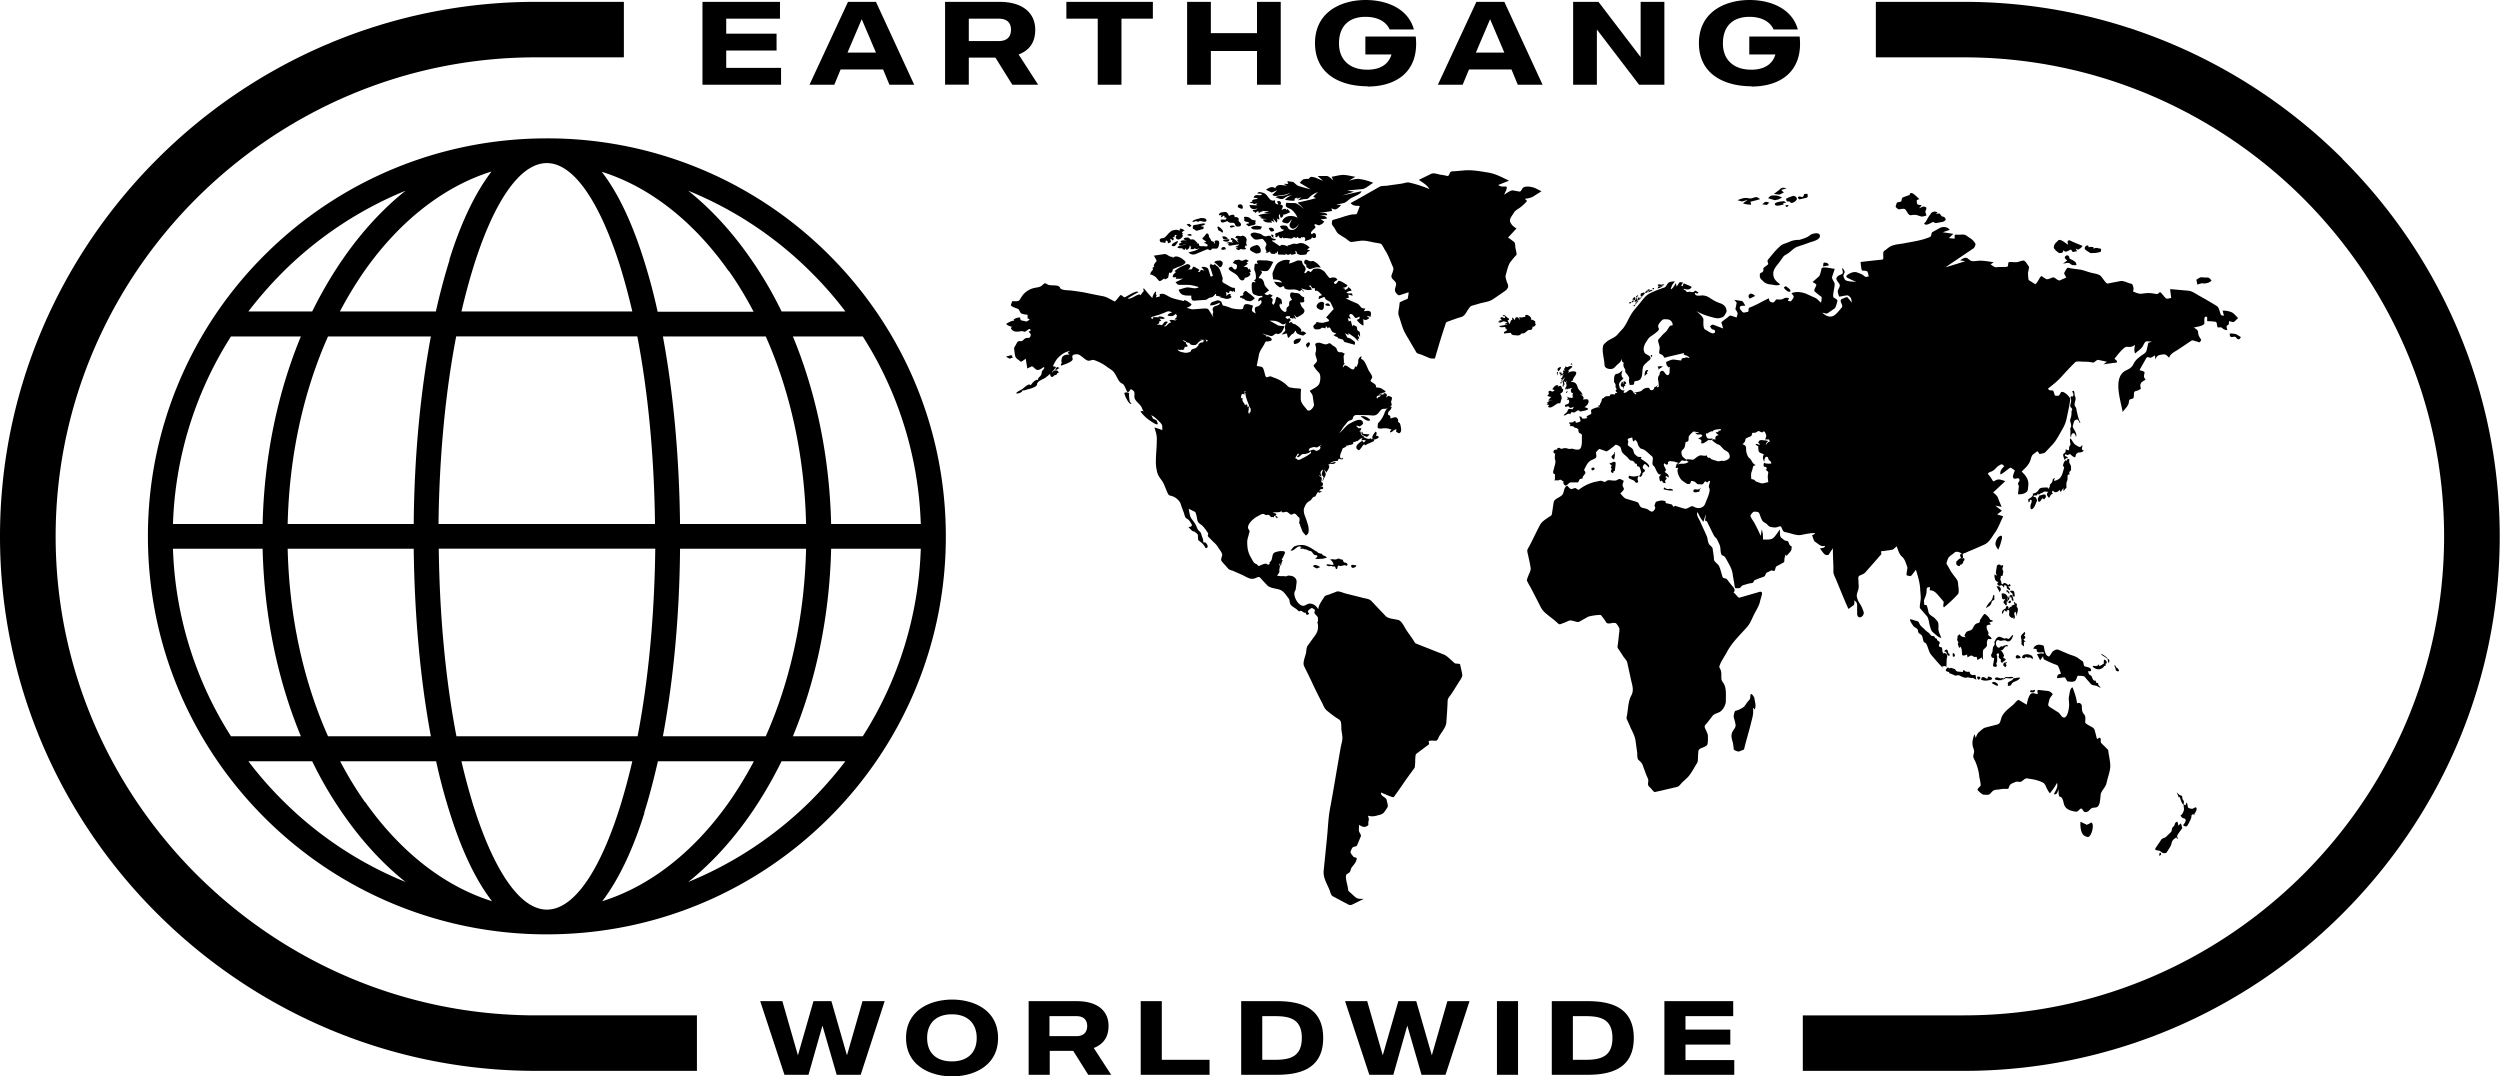
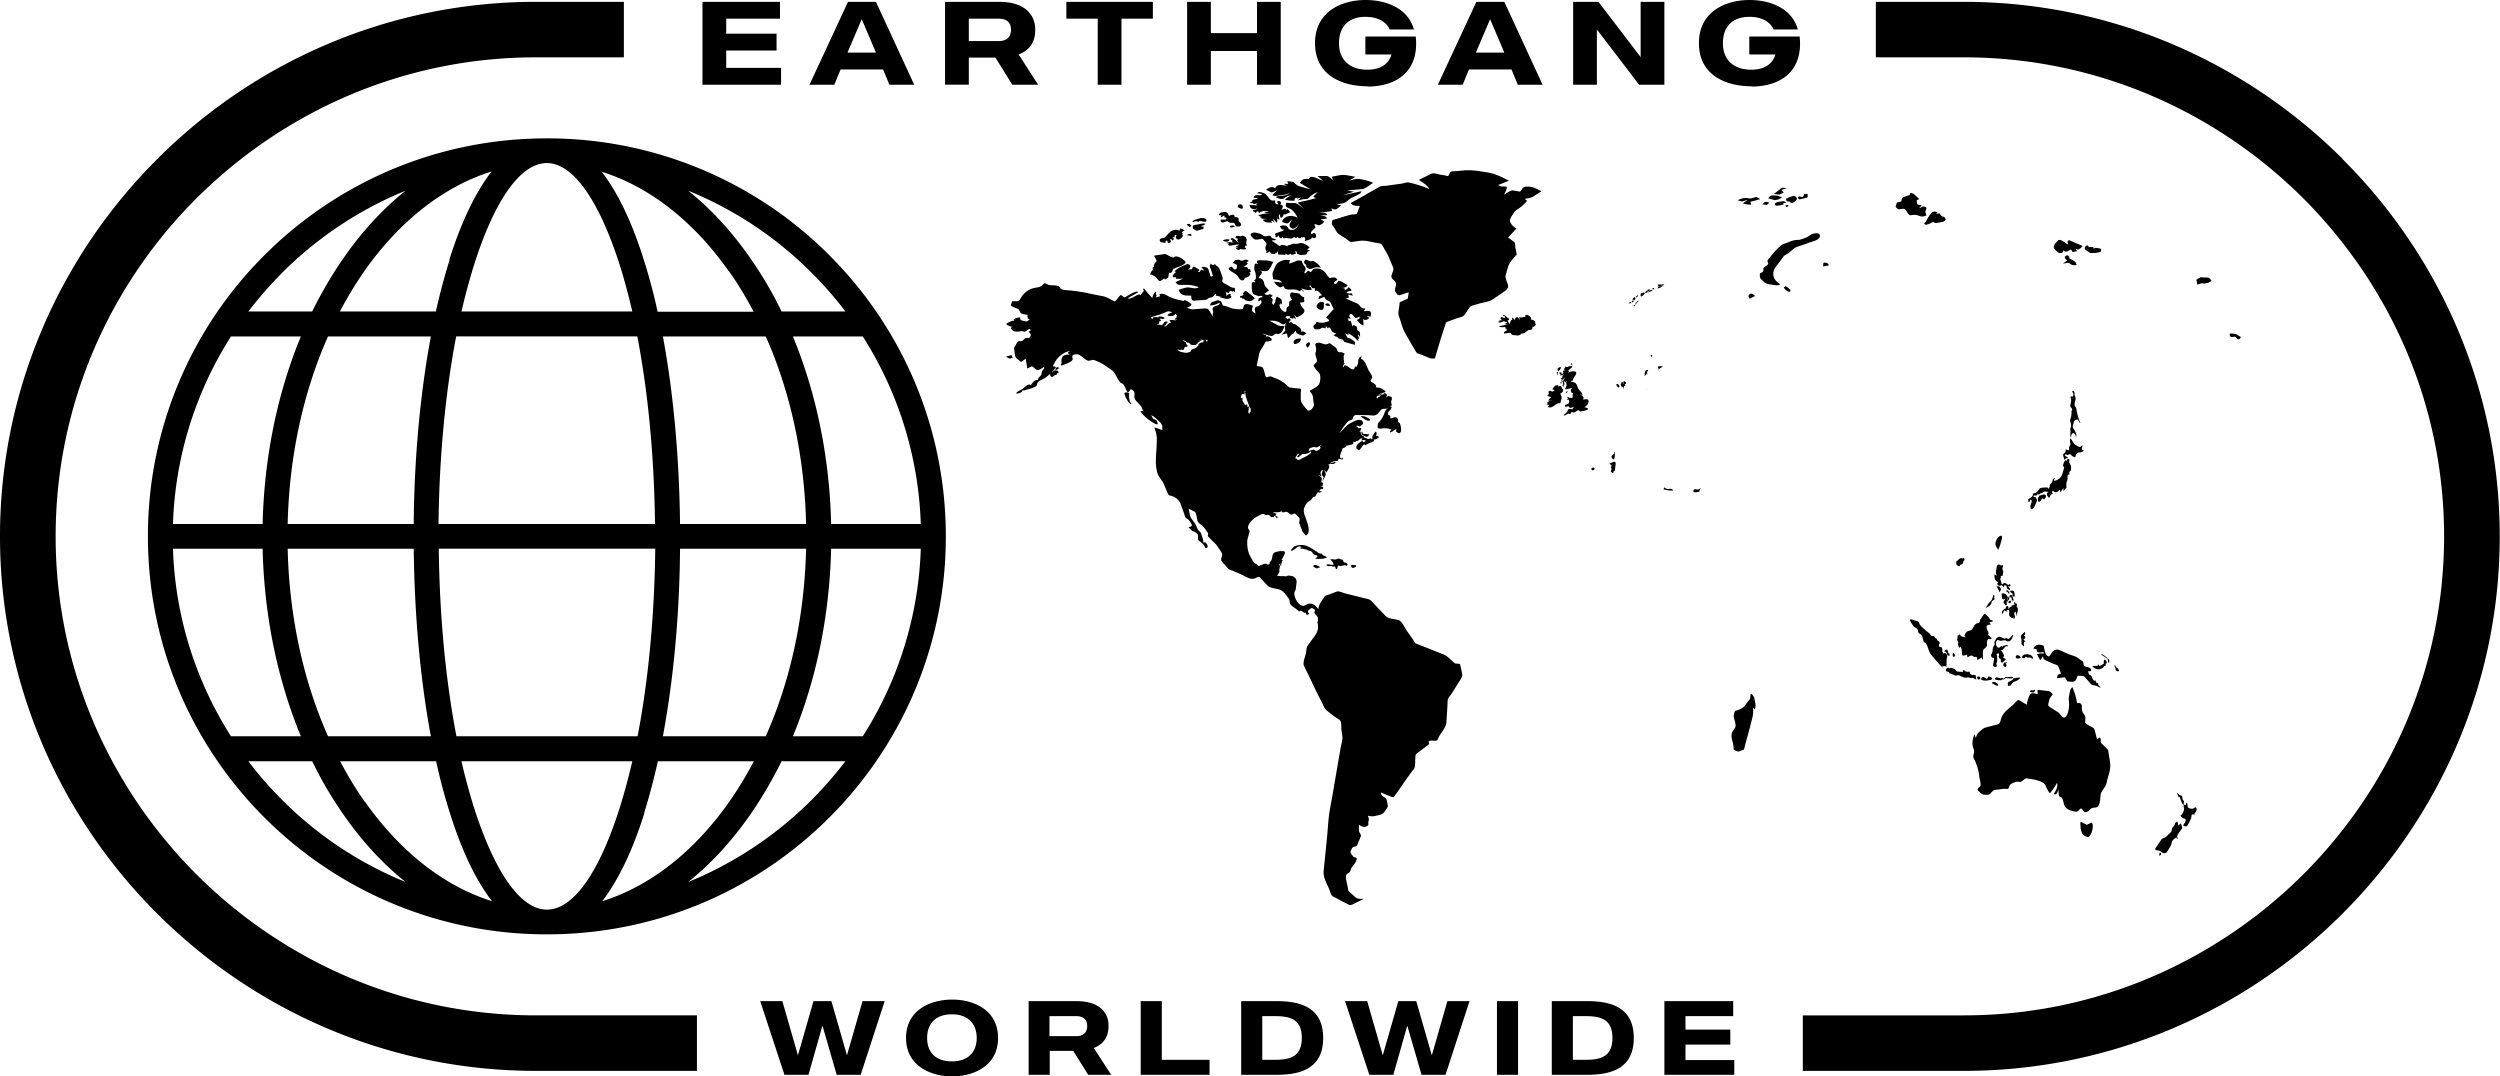
<svg xmlns="http://www.w3.org/2000/svg" width="144" height="62" fill="none">
  <g fill="#000" clip-path="url(#a)">
    <path d="M134.932 9.151c-5.589-5.575-13.32-9.045-21.81-9.045h-5.073v3.197h5.073c7.609 0 14.505 3.106 19.532 8.106 5.012 5.015 8.126 11.894 8.126 19.485 0 7.59-3.114 14.485-8.126 19.485-5.027 5-11.923 8.106-19.532 8.106h-9.28v3.197h9.28c8.49 0 16.221-3.47 21.795-9.046 5.589-5.576 9.067-13.273 9.067-21.742 0-8.47-3.478-16.182-9.067-21.743h.015ZM11.33 50.379c-5.012-5.015-8.125-11.894-8.125-19.485 0-7.591 3.113-14.485 8.126-19.485 5.027-5 11.922-8.106 19.532-8.106h5.072V.106h-5.072c-8.49 0-16.221 3.47-21.796 9.045C3.478 14.727 0 22.424 0 30.894c0 8.47 3.478 16.182 9.067 21.742 5.59 5.576 13.305 9.046 21.796 9.046h9.28v-3.197h-9.28c-7.61 0-14.52-3.106-19.532-8.106Zm91.191-39.469c-.121.09-.228.181-.349.257l.319.045c.091-.045.167-.076.258-.121l-.152-.151.319-.091c-.182-.03-.243-.076-.395.045v.015Zm-.608.772c-.213-.091-.228-.076-.41.09.091 0 .182.031.273.031a1.29 1.29 0 0 1 .152-.136l-.015.015Zm-1.58-.076c.122-.03.243-.06.35-.106-.091.076-.198.136-.289.212.167.06.289.076.471.076 0-.06-.03-.122-.046-.167.183-.045.38-.09.562-.152-.106-.075-.167-.136-.288-.106-.122.03-.228.091-.35.061-.258-.06-.425.015-.668.106.091.03.167.046.258.076Zm2.522 4.879s-.076.045-.106.076c.03.09.289.318.365.227.091-.091-.213-.273-.259-.303Zm-1.367-.364a.64.64 0 0 0 .44.258c.152 0 .471.121.608 0-.213-.167-.395-.303-.395-.621 0-.258.212-.47.349-.652l.228-.318c.061-.091.228-.152.319-.227.167-.122.289-.273.486-.349.228-.076.471-.151.699-.242.121-.046.592-.137.607-.364.015-.273-.456-.151-.547-.076-.197.167-.41.213-.638.288a1.24 1.24 0 0 0-.562.106c-.151.076-.41.122-.531.243a3.83 3.83 0 0 0-.425.44c-.092.105-.183.226-.274.332-.076.091-.03.137 0 .258 0 .046-.197.167-.228.197-.121.106 0 .106-.076.242-.045.091-.182.046-.182.182 0 .182 0 .182.122.318v-.015Zm.365-4.697c.121.03.258.076.379.106.167-.03.274-.045.41-.166-.136-.046-.258-.106-.395-.106-.197 0-.258-.015-.394.151v.015Zm2.065-.242s-.03.136-.076.151c-.106.06-.212-.106-.288.06.03.031.045.076.091.092.137-.03.258-.06.395-.091.121-.03.076-.091.076-.228-.046 0-.152 0-.198.016Zm1.2 3.939c-.121.015-.091.076-.106.227.106-.015.228-.045.334-.06-.046-.122-.122-.167-.228-.152v-.015Zm-1.99-3.47c.076.106.289-.045.35-.136.091-.106-.107-.258-.198-.227-.152.045-.273.09-.41.166.03.076.03.152.091.152.076 0 .107-.03.152.045h.015Zm-.379-.061s-.562.031-.517.183c.046.151.395.03.517 0-.016-.015-.031-.061-.046-.076.061 0 .121-.015.182-.03a1.27 1.27 0 0 0-.152-.091l.016.015Zm.273.274c-.046-.106-.137-.03-.198-.016.031.03.061.061.091.076.031-.015.076-.045.107-.06Zm-31.045-.046c.03.258.289.258.44.182-.045.091-.12.076-.212.091-.06 0-.046.106.015.09.06 0 .06.122.122.062.045-.046.076-.091.151-.061v.06c.076.046.092-.03.152-.06.016 0 .092.076.061-.046.106.046.304 0 .38.061-.091 0-.182.03-.273.046.136.06.273.03.425.015-.274.06-.501.03-.76.151.076.06.152.076.243.106h-.136c.076.121.273.076.41.106-.091 0-.167.015-.258.03.106.198.364.167.531.167 0-.045-.046-.09-.091-.106.106 0 .167.046.243.121-.046-.09-.076-.181-.121-.272.075.09.166.181.242.272.03-.106.061-.151 0-.257.35.212-.03-.167.198-.243-.03.076 0 .152.045.228.061-.06.168-.091.122-.212.06.06.304-.091.41-.122a1.042 1.042 0 0 0-.167-.197c0 .03-.046.061-.046.107 0-.197-.197-.076-.288-.046.091-.197.137-.273-.076-.303.137-.121-.06-.288-.182-.167a.77.77 0 0 1 .076.152c-.076 0-.137-.015-.183-.091-.03-.046.046-.167-.06-.136-.107.03-.213-.016-.289-.122-.121-.151-.182-.272-.35-.318-.106-.03-.258-.09-.333.03.09.03.197 0 .273.046-.091.167-.395-.076-.486.197.076.03.182 0 .243.076-.076.015-.41.03-.304.151-.045.015-.106.046-.167.06.091.046.152.031.243.046 0 0-.03.015-.046.03.092.046.183-.06.259 0-.03 0-.061.046-.091.046.015.015.03.045.06.06-.03 0-.06-.015-.09-.03-.122 0-.229 0-.35-.015l.015.015Z" />
    <path d="M114.945 33.41c0 .075.106.09.167.12-.122.076-.046.197.061.212.091 0 .06-.075.167 0 .03.016.076.076.091.122 0-.061.015-.122.03-.167.106.045.122.03.137.167 0 .045.121.106.167.136.061-.151-.076-.106-.076-.242.091.045.167 0 .076-.107-.046-.045-.046.046-.076.046-.046 0-.091-.06-.122-.076-.045-.03-.06-.03-.121-.045-.046 0-.061.075-.091.075-.107 0-.061-.12-.107-.197-.075-.166.016-.105 0-.257 0-.06.076 0 .092-.03a.366.366 0 0 0 .03-.137c.046-.166 0-.106-.03-.257-.016-.076.076-.122.03-.228-.152.076-.091 0-.213-.03-.045 0-.121.03-.136.076-.016.136-.046.273-.061.394 0 .076.061.09.03.182l-.091-.091c-.045.09 0 .242.031.333h.015Zm-.137.847c-.03.182-.045.273-.167.394a1.126 1.126 0 0 0-.258.38c.152-.107.304-.137.334-.35 0-.06.121-.12.167-.15 0 0-.03-.152 0-.198 0-.03-.046-.045-.061-.06l-.015-.016Zm1.322.546s-.061-.121-.122-.136c0 .06.015.12.031.181-.061 0-.061-.03-.092.03-.06-.045-.091 0-.076.091-.091-.075-.136.091-.212.122.045-.06.045-.167-.046-.182-.091 0-.061.136-.106.151-.091.03-.258.152-.167.303.045-.045.137-.363.167-.12.015-.061.03-.046.061-.077 0 .076 0 .046.045.076v-.106c.213-.03.076.197.122.318.03.076.197.212.228.091h.015c-.046.167.106.106.076-.045-.015-.106-.076-.182.03-.273.061.091.015.167.076.258v-.152s.015 0 .03.015c0-.06.092-.318 0-.333v-.076c-.03 0-.03-.015-.06-.015 0-.015.03-.03.045-.045 0-.061 0-.137-.061-.106l.016.03Zm-3.387 2.076s.045.09.06.136c0 .03-.045.046-.03.076 0 .045.03.076.03.121 0 .06.046 0 .031.106.061-.03.045 0 .076-.075.106.106.091.318.106.454 0 .121.243.03.289 0 0 .06.015.121.03.167.182-.106.198-.152.365-.03.03.015.091 0 .136 0 .046.015.046.12.061.181.091-.045.182-.106.273-.151-.015.06-.015.121.046.121v-.424c0-.137.03-.137.121-.227.122-.122.122-.122.107-.304 0-.09.045-.242.121-.227.137.03.213 0 .076-.121-.03-.03-.106-.076-.121-.121 0-.03.03-.091.015-.121-.061-.167-.106-.167-.106-.364 0-.091.182-.091.243-.106-.031-.046-.061-.091-.091-.121.075-.015.136-.046.212-.061-.03-.076-.061-.06-.121-.076-.046 0-.076-.09-.107-.136-.045-.06-.197-.212-.243-.212-.06 0-.197.242-.243.303-.076.106 0 .182-.121.212-.137.045-.167.045-.258.182-.061.106-.092.212-.198.242-.106.046-.212.046-.273.152-.076.151-.107.136 0 .257-.107-.03-.304-.015-.334-.182l-.137.091c0 .091-.015.167-.03.258h.015Zm-1.17-.016c0-.106-.045-.06-.106-.12-.061-.061 0-.077-.106-.107-.076 0-.122 0-.168-.076-.075-.12-.197-.166-.303-.272-.076-.091-.213-.182-.289-.288-.091-.152-.061-.212-.243-.243-.061 0-.319-.12-.334-.075-.046.06.167.348.197.393.076.076.259.122.259.273 0 .182.197.152.243.318.03.091.045.197.076.288.015.06.075.046.121.091.091.106.152.364.213.5.045.121.136.212.228.318.167.197.334.394.531.591v-.12c.091.12.137-.062.213.105.03-.182 0-.424.045-.576.061-.197-.152-.333-.273-.181.091-.107 0-.091 0-.182 0-.046 0-.197-.046-.212-.045-.015-.152-.03-.152-.091 0-.091.061-.122.046-.182-.015-.106-.137-.091-.137-.152h-.015Zm.972.773c-.106-.09-.061.152-.061.182.137.046.152-.106.061-.181Zm.061 1.288s.136-.03.197-.03.122.045.182.076c.046.015.107.045.152.06.046 0 .091 0 .122.015.03 0 .03-.045.061-.03.121 0 .182.06.303.03.076.03.152.076.228.107-.091-.137.03-.319-.182-.273-.091.03-.228-.06-.213-.197-.076.03-.243.015-.288-.046-.061-.075-.092-.03-.107.046 0 .045-.06.015-.106.015-.152-.015-.258.015-.334-.136 0-.03-.213-.076-.258-.106-.031.075-.091.03-.137 0-.061 0-.061 0-.106.06-.122.152.045.167.152.197v.06c.121.031.243.107.349.137l-.015.015Z" />
    <path d="M111.983 37.515s.061.03.092.03c.03 0 .03.06.06.091.031.03 0 .06.046.091.03.03.076.06.121.06-.03-.045-.03-.09.016-.12-.168 0-.076-.273-.213-.258v.06c-.061-.09-.076 0-.122.061v-.015Zm1.078-5.061s.031-.181.091-.181c0-.076 0-.137-.075-.137v.046c-.183-.106-.274.075-.395.166 0 .137-.016.167.076.228.045.03.06.03.106.03.061 0 0-.046.03-.06.046-.031.137-.031.152-.107l.015.015Zm1.17 6.546c-.091 0-.091.045-.122.151.198.076.319.061.517.016.288-.061-.015-.228-.137-.182.03.076 0 .106-.076.106-.03-.046-.137-.091-.182-.091Zm1.033-7.788c.03-.121.136-.44-.076-.333-.122.06-.213.227-.243.378-.031.167.076.288.152.41.076-.167.121-.288.167-.47v.015Zm.364 2.878s.061.092.107.122v-.136c-.076 0-.061-.091-.168-.091.031.06.016.121-.03.166.015-.03.061-.045.076-.075l.015.015Zm.107.652c.091.016.151-.136.03-.151-.03.03-.152.121-.03.151Zm.182-.454s-.091 0-.137-.03c0 .06 0 .12.031.166.091-.076.03.151.106.212v-.106c0 .03.03.06.046.091.045-.09-.046-.212-.046-.318v-.015Zm-.319.484c0-.106.061-.181.122-.242.03-.045.015-.167.03-.227 0 0-.015 0-.03.015-.046.136-.152.303-.122.454Zm-.531 4.638c-.031-.092-.335-.213-.319-.046.106.045.41.257.319.045Zm.197-.229s.045-.045.091-.045c.091.015.137-.076.182-.076.122 0 .334.06.441-.045-.152-.06-.228 0-.38-.015-.091 0-.091 0-.167.075-.046.03-.091-.045-.137-.015-.091.06-.288-.12-.364 0-.107.121.167.091.212.137.076-.06.091 0 .137 0l-.015-.016Zm.228-.969c-.046-.152-.106.045-.106.106.03.046.076.076.121.121.046-.075.091-.106.046-.166-.031-.061 0-.091.045-.076-.03-.121-.106-.076-.091.03l-.015-.015Zm.623-.409c-.061.197.228.106.273.09 0-.12-.228-.227-.273-.09Zm-.274 1.637s.06-.107.136-.152c.107-.046.35-.121.38-.258a.84.84 0 0 0-.273.03c-.046 0-.092 0-.122.03-.03 0-.03.061-.045.077-.076.045-.168.075-.243.136-.076.076.045.121-.046.212.076-.015.167 0 .228-.076h-.015ZM65.036 22.682c0-.122-.273-.076-.273-.046 0 .152.303.743.41.606l-.091-.09c-.03-.167-.061-.289-.046-.455v-.015Zm-7.078-2.167c.06.106.152.121.243.151.015-.06.076-.045.121-.045v-.03c0-.046-.045-.046-.015-.106-.136-.06-.197.045-.334.03h-.015Zm2.674.925c-.182-.122-.198.287-.015.272.045 0 .09-.106.167-.106.06 0 .106-.046.106-.122.046.03.076 0 .106-.045h-.045c.045-.136-.32-.151-.304.015l-.015-.015Z" />
    <path d="M60.996 21.242s.015-.03.03-.045c-.045-.015-.09-.046-.121-.06-.046.03-.107.075-.122.15.061.046.152-.03.182-.075l.03.03Zm40.052 18.939c-.046-.075-.213-.363-.228-.09 0 .212-.061.212-.182.363-.091.121-.137.243-.274.318-.136.076-.243.137-.394.167-.061 0-.122.288-.107.364.03.136.107.348.107.485 0 .151-.168.288-.213.439-.046.167-.015.303.03.455.046.151.061.303.076.47 0 .06.243.15.304.136.03-.016.289-.106.289-.122l.091-.363c.121-.44.243-.864.349-1.303.076-.288.106-.425.076-.743.03.03.061.076.106.106.091-.242 0-.424-.03-.681Zm14.352-5.999h-.106c.015.242 0 .424.228.303-.061.09-.198.227-.061.288.046.03.03.106.091.09.061 0 .031-.106.031-.166 0-.091.091-.258.06-.318-.076-.137-.106-.152-.243-.212v.015Zm-48.784-9.97s-.106-.06-.152-.075c-.06-.016-.076-.076-.106-.137-.107-.212-.137-.167-.32-.227-.151-.06-.197-.136-.349-.076.244.333.502.515.836.712.212.091.182 0 .09-.197Zm1.762-10.667c.091.015.197.076.273 0l-.06-.06c-.076 0-.152-.015-.213.06Zm.258-.53c-.136-.136-.136-.151-.288-.076.06.046.121.091.167.137.045-.015.076-.046.121-.06Zm-.699.182s.03.03.06.046c-.06.06-.121.015-.197 0-.046-.016-.121 0-.182.015-.137.015-.182.076-.304.182-.076.075-.213.272-.319.272-.152.015-.273.076-.137.243.076 0 .137.015.213.03.106.015.046-.076.076-.106.06-.06.137.03.121.136.046-.015.137-.03.168-.075.045-.046-.077-.152 0-.182.045-.015.075.151.151.06.046-.06 0-.12-.045-.136.06-.046.121.015.121-.106 0-.06.091-.046.122-.015-.152.106 0 .273.136.227.092-.03.32-.212.152-.303a.28.28 0 0 1 .107-.03c-.213-.046-.016-.152.06-.182-.136-.076-.182-.136-.334-.076h.03Zm-1.717 2.636s.077 0 .107-.015c.121.06.228.106.319.228.152.181.137.181.319.06.03-.015.06-.045.091-.06.03-.016.015.045.046.045.06-.015.121-.06.182-.09l.06-.304c.092.06.183-.015.198-.121.015-.091.06-.091.137-.121.152-.076.41-.137.547-.258.09-.076.076-.121-.016-.197-.076-.06-.136-.121-.212-.152-.152-.075-.32-.136-.456.03 0-.03 0-.06.015-.09-.182.06-.334-.182-.5-.152l-.593.091c.03.06.182.288.152.319-.061.075-.228.242-.122.333-.182.015-.046.09-.106.182-.061.075-.152.151-.122.272h-.045Z" />
    <path d="M82.29 42.697c.076-.06.303-.03.41-.03.106 0 .152-.167.197-.258.122-.212.38-.5.41-.773.03-.409.061-.818.076-1.242 0-.167.107-.273.198-.394.182-.273.349-.56.531-.833.137-.228.137-.228.076-.516-.03-.136-.06-.257-.091-.394 0-.03-.258-.03-.289-.045-.197-.152-.425-.424-.653-.515-.273-.106-.546-.212-.805-.318-.273-.106-.546-.212-.805-.319-.045-.015-.121-.166-.151-.212-.122-.181-.259-.363-.38-.545-.122-.182-.274-.545-.471-.591-.213-.06-.577-.06-.744-.242l-.79-.834c-.137-.151-.319-.151-.501-.197-.334-.09-.668-.166-1.018-.257-.121-.03-.364-.152-.501-.106-.137.06-.289.106-.425.166-.046.016-.243.06-.274.122-.106.181-.364.5-.35.727-.12-.152-.197-.258-.364-.303-.182-.06-.258.015-.425.09-.273.122-.638-.408-.592-.742 0-.06.06-.121.076-.197l.045-.363c.03-.182-.06-.303-.212-.38-.076-.03-.167-.03-.243-.045-.061 0-.122.061-.183.046-.167-.03-.334.015-.486-.046.046-.045.167-.197.137-.272-.03-.091.091-.319-.015-.334.015-.03.03-.075.06-.106 0 .06 0 .121.046.167.015-.09.03-.197.076-.288l-.03.03s.045-.06.06-.09c-.06 0-.045-.03-.075-.046.045 0 .151-.242.182-.318.076-.197-.167-.136-.243-.152-.06 0-.258.046-.32.076-.151.06-.136.242-.181.394-.03.09-.061.121-.122.182-.03.03.015.076 0 .09-.015.016-.06.031-.091.046-.03 0-.06-.06-.122-.06a.469.469 0 0 0-.197.045c-.076.03-.152.06-.213.091-.03 0-.09-.09-.121-.106-.182-.06-.213-.182-.32-.364-.181-.303-.227-.56-.227-.924 0-.151.06-.288.091-.424 0-.046.046-.137.046-.182 0-.076-.106-.152-.091-.227 0-.258.38-.56.546-.637.092-.045.259-.166.365-.136.046.03.137.076.182.06.106-.045.137.03.228.107.06.06.106-.061.167.045 0-.045.03-.06 0-.121.046.03.167.06.137.151.045 0 .09-.015.076-.075 0-.015-.122-.061-.137-.076.197-.106-.076-.152-.137-.152.107-.09.456.03.486-.136.03.197.213.045.32.076.06.015.136.09.197.136.06.046.136 0 .197-.03.122-.046.182.121.289.197.121.09 0 .273.045.409l.046-.046c-.03.107.015.152.046.243.03.076.06.136.09.242 0 0 .122.122.137.152.061.106.107.015.167-.046.076-.075.046-.363.016-.47a6.74 6.74 0 0 0-.198-.59c-.045-.121-.076-.319-.03-.424.106-.243.136-.304.35-.425.06-.045.09-.106.136-.166.045-.061.136-.046.167-.091.03-.06.091-.182.136-.228.03-.015.077.046.107.03.045-.03.091-.045.121-.075-.06-.046-.121.045-.151-.046.045 0 .06-.03.09-.03-.03 0-.045-.045-.06-.045.045 0 .197 0 .197-.06.016-.122-.106-.092-.182-.092.091-.03.152-.015.167-.121.03-.136-.076-.09-.091-.167 0-.045.046-.181.015-.227-.03-.06-.121-.076-.152-.136.046 0 .107.045.137.075-.046-.197-.091-.272.06-.393.061-.046 0 .09 0 .106-.03.075-.03.151-.045.227.091-.03.076.076.122.106-.03.076-.061.136-.061.212h.015c.03-.106.106-.227.152-.333.046-.106-.076-.258-.091-.364.03.091.152.152.106.227.06-.06.32-.424.137-.454.045-.076.167-.06.243-.06.091 0 .137-.046.228-.092h-.091s.03-.015.03-.03c-.106.015-.213.076-.319.09.167-.12.243-.136.44-.15.061 0 .046-.137.092-.122.075.015.167.076.243 0a.286.286 0 0 0-.061-.076c0 .015 0 .03.015.061-.258.03-.076-.348-.03-.455.03-.075.03-.136.09-.151.092-.046.153-.046.198-.167l.046.046c.045-.091.38-.015.319-.228.045 0 .106.016.136-.015.061-.076.061 0 .107-.03.076-.06.197-.182.288-.167-.03.046-.06.091-.06.137.076-.06.167-.016.258-.016-.06.061-.106.152-.167.091-.03-.03 0-.106-.076-.045-.106.076-.41.258-.274.454.03 0 .091.107.152.046.091-.09.167-.227.243-.303.046-.046.061.076.107.03.045-.03.09-.045.136-.075.122-.046.243-.107.365-.167-.015-.015-.03-.06-.06-.076.105.015.197-.045.288-.09.076-.031-.046-.183-.137-.107.03-.106.091-.212-.03-.258-.061.107-.243.273-.152.41-.015 0-.061.03-.091.03v-.076c-.122.106-.274.03-.426-.045l.03-.03c-.106-.03-.242-.152-.197-.289h-.09a.336.336 0 0 0 .12-.196c-.06-.016-.106 0-.166 0 0 0-.092-.107-.137-.122.091-.075.167.061.243 0 .06-.06.243-.136.106-.227a.11.11 0 0 1 .06.03c-.12-.348-.591-.045-.774.046-.258.136-.395.424-.638.56.152-.12.213-.303.335-.439.076-.076.136-.197.227-.258.046-.045.228-.06.243-.136.046-.273.243-.212.426-.212.212 0 .41 0 .622.015.213.03.335 0 .471-.182.076-.09.106-.151.198-.181.09-.03.182 0 .258-.03.045 0 .197-.107.243-.152.076-.122-.03-.152 0-.258.015-.06.091-.227 0-.258-.106-.045-.182-.105-.258.03-.061-.075.045-.075 0-.166-.03-.076-.137-.09-.198-.09.03.03.046.045.091.06a.505.505 0 0 0-.243.076c-.03.015 0 .045-.06.075-.061.03-.091.03-.122.091-.046.06-.076-.12 0-.136.091-.03.228-.03.273-.136-.06.03-.151.075-.212.045.106-.03.213-.076.319-.106.182-.03.015-.121-.076-.182-.122-.09-.198-.09-.35-.106-.075 0-.015-.076-.06-.136-.03-.06-.122-.106-.167-.137-.015-.015-.122-.075-.122-.106 0-.06.091-.151.091-.212 0-.121-.167-.318-.212-.409-.091-.182-.228-.621-.426-.636 0-.046.016-.106.03-.152-.09-.015-.212.167-.197.258.016.136-.06.257-.106.363-.015-.03-.06-.03-.076-.06-.091.56-.547-.349-.683.076-.076-.076.06-.182.106-.243h-.076c.03-.106 0-.197 0-.303-.015-.106 0-.136.06-.242-.09-.046-.151-.106-.258-.091-.121.015-.182-.076-.212-.197-.015-.076-.167-.152-.228-.197-.121-.091-.152-.167-.273-.091-.198.106-.38-.091-.578-.06-.106.015-.182.06-.136.166a.629.629 0 0 1 0 .41c-.03.105.03.226.06.332.046.182.031.167-.09.303-.122.122-.092.107 0 .243.06.106.151.182.227.273.122.12.091.515 0 .666-.106.167-.38.273-.531.379.045.076.152.197.167.273.03.166.045.333.076.5.03.151-.259.485-.395.318-.137-.182-.365-.379-.365-.636 0-.182 0-.364.016-.546 0-.06-.228-.045-.274-.06-.121 0-.243-.03-.364-.046-.076 0-.213-.167-.274-.212a2.01 2.01 0 0 0-.638-.349c-.076-.03-.182-.09-.258-.075-.167.045-.197.106-.258-.076-.03-.106-.076-.364-.152-.44-.06-.06-.243-.06-.334-.09l.137-.682c.045-.197.197-.379.288-.546.015-.03.076-.181.122-.181.121 0 .167 0 .273-.046.106-.045 0-.151-.045-.182-.122-.076-.137-.076-.259-.045.015-.015.03-.046.046-.06-.076-.046-.167-.076-.243-.122.121.03.243.076.364.106.198.06.198.06.365-.076.06-.045.121-.015.182 0 .046 0 .122-.045.167-.075.076-.046.167-.288.213-.38-.122-.014-.304 0-.41-.06-.152-.09-.304-.166-.456-.257.213 0 .395 0 .592.12.122.077.168.137.289.061.091-.045.137-.166.182-.257-.045-.03-.106-.06-.152-.106.046-.106.152-.076.243-.076.03 0 0 .106.046.106.06 0 .106.03.167.045 0-.03 0-.045-.015-.075.06.03.106.06.167.09-.03-.09-.076-.166-.106-.257.076.076.136.197.212.137.091-.061.243-.122.32-.213.106-.136.06-.212-.031-.303-.091-.09-.122-.197-.167-.318.06 0 .197 0 .228-.03.06-.076-.03-.152.03-.273-.137-.03-.167-.06-.273-.182-.046-.06-.259-.06-.335-.076-.106-.015-.182-.06-.212.091-.03.137.045.197.106.319-.167.09-.167.075-.167.303 0 .045-.091.106-.106.12-.061.046-.046.107-.046.183-.03.303-.592-.258-.334-.41v.076c.121-.045.06-.166.046-.272 0-.061-.183-.137-.228-.167-.076-.046-.107.136-.122.182 0 .121-.045.166-.106.273-.106-.076-.091-.107-.06-.228.03-.121-.016-.136-.107-.212.045-.03.091-.06.121-.09-.09-.046-.151-.122-.243-.061-.076.06-.151 0-.243-.046.091-.06.183-.136.274-.197-.076-.09-.258-.242-.274-.364-.03-.196-.136-.363-.319-.333-.03-.121.395-.394.03-.44.122 0 .38.061.487 0 .121-.075.243-.378.319-.5a1.412 1.412 0 0 0-.562-.09c-.152 0-.532-.076-.32.197-.06 0-.181-.046-.197.045 0 .106-.045.243 0 .349.061.121.061.182.076.333 0 .167 0 .152-.136.243.06 0 .121.015.09.106-.12-.061-.197-.03-.197.151 0 .182 0 .288.061.47.03.076.258.136.334.151.091.03.213-.075.228.076-.121 0-.258.046-.243.242.06-.03.122-.06.167-.09 0 .075.046.136 0 .197-.06.075-.121.166-.213.181-.227.046-.151.212-.106.41-.045-.03-.197-.107-.212-.167-.016-.06.045-.227.06-.288-.106-.03-.243-.09-.35-.09-.181 0-.181.09-.227.257-.03.09-.592.015-.683-.03-.122-.046-.243-.092-.365-.122-.06-.015-.106 0-.137-.076-.03-.045-.045-.166-.09-.182-.153-.09-.183-.075-.35-.015-.167.061-.228.046-.273.243.212 0 .349-.06.546-.152.091.152-.319.167-.364.273-.076.151-.015.106 0 .273 0 .03-.03.076-.03.106 0 .06.03.136.045.197a11.115 11.115 0 0 0-.273-.44c-.061-.106-.228-.075-.32-.075l-.592.045c-.121 0-.243-.06-.364-.09.03 0 .364-.137.258-.228-.152-.106-.243-.197-.41-.212 0 .015 0 .045.015.06-.273-.075-.577-.12-.835-.242-.122-.06-.304-.197-.44-.182-.046 0-.077 0-.122.015-.046 0 0 .091 0 .122-.061.045-.183.045-.243.075.015-.045.076-.136.045-.151-.106-.06.03-.106-.045-.197-.122.121-.152.197-.198.379a8.614 8.614 0 0 1-.486-.561c-.09.076.03.09-.015.167-.06.075-.121.151-.182.242-.046-.212-.562.288-.73.167.198-.121.41-.243.608-.349-.076-.151-.638.228-.774.288-.076.03-.198-.182-.274-.106-.045.046-.288.379-.319.348-.212-.105-.44-.257-.668-.302-.35-.061-.699-.137-1.063-.213-.243-.045-.486-.075-.714-.106-.152-.03-.638 0-.699-.166-.075-.213-.531-.091-.698-.182-.182-.106-.167-.106-.334.045-.122.106-.243.106-.395.137a1.181 1.181 0 0 0-.638.333c-.106.106-.182.242-.258.364-.076.106-.243.075-.35.075-.015 0-.09 0-.09.015 0 .046-.077.198-.062.228.03.076.32.166.395.197.107.045.107.227.213.273.121.045.243.06.38.075-.061.046-.046.106 0 .152a.115.115 0 0 0-.061.03c.045.03.106.045.152.076-.107.09-.152.151-.274.106-.136-.046-.288 0-.273-.212a.57.57 0 0 0-.38.121c0 .015.03.045.046.06-.182 0-.304.091-.471.182.076.122.228.137.35.182-.031 0-.061.046-.092.046.122.288.395.227.623.197.121-.015.137.075.258 0 .091-.061.228-.213.273-.046-.03.03-.075.046-.121.076.091.106.152.121.106.257-.06.167-.167.061-.288.122-.122.06-.152.182-.289.166-.167-.015-.167.03-.258.197-.046.091-.122.167-.106.273.03.121.03.349.09.455.062.106.213.181.29.257.03.03.242-.151.288-.166l.091.56c.076-.045.167-.076.243-.121.06-.03.167.106.228.151.167.137.334-.03.486-.12.045.075 0 .105-.046.166-.076.076-.076.106-.09.227-.031.152-.244.227-.198.364-.122-.091-.365.182-.425.303-.092-.167-.38.136-.486.212-.137.09-.259.121-.365.242.121.03.213 0 .319-.075.06-.046.015-.076.091-.091.06 0 .122 0 .167-.03.137-.046.623-.137.638-.319 0-.197.395-.303.501-.394.243-.197.425-.348.593-.606l-.183-.045c.122-.243.198-.41.395-.576.213-.182.334-.242.593-.303-.046.03-.092.076-.137.106l.106.106c-.167 0-.243 0-.38.091-.06.046-.136.348-.045.394-.06.015-.091.076-.06.152.136-.046.713-.228.667-.394-.06-.197.016-.243.168-.258.167-.015.197.015.349.121.106.076.243.212.364.243.107.03.243-.076.365-.03.288.105.501.211.76.408.106.076.242.152.333.243.107.121.198.318.274.454.091.152.121.182.258.258.106.045.197.333.258.44.091.136.213-.152.228-.137.198.136.213.121.198.394-.03.303.349.44.44.712.091.227.121.242.319.333.121.061.243.061.364.152.137.106.228.197.35.318.152.167.136.197.136.455-.151-.061-.303-.106-.455-.152.09.288.152.47.136.758 0 .303-.03.606-.045.909-.015.363-.015.59.076.94.076.272.273.408.38.666.076.167.136.333.212.5.061.151.106.136.258.182.168.045.41.227.487.424.06.182.121.363.197.545.03.106.06.273.152.318.137.076.182.152.273.304.106.166-.091.181-.167.196l.198.198c.06.06.106.03.167.075.06.046.167.106.182.197 0 .06 0 .258.03.288.137.106.289.212.38.394.046.091.137.06.152-.045 0-.091-.091-.182-.137-.228-.045-.03-.106.076-.121-.075 0-.107-.046-.197-.076-.288-.03-.091-.046-.197-.122-.258-.09-.09-.121-.121-.167-.242-.076-.212-.197-.349-.319-.516-.091-.12-.121-.409-.152-.56l.365.182c.06.03.121.409.136.485.03.136.137.197.244.272a1.6 1.6 0 0 1 .288.349c.015.03.091.106.091.151 0 .046-.045.137 0 .167.137.136.258.273.395.394.076.076.137.151.198.258.06.09.243.318.212.424-.045.182-.106.257 0 .379l.365.409a.532.532 0 0 0 .212.09c.183.076.38.167.562.243.228.106.486.303.73.212.106-.03.227-.136.318-.045.137.151.274.303.41.439.152.167.486.182.684.242.258.076.364.288.547.516.076.09.045.242.106.333.06.121.258.212.35.288.045.045.09.076.136.121.03.015.06-.03.106-.03.091.015.243.181.274.09.076.182.06.167.212.092-.015-.03-.09-.137-.076-.167.046-.046.091-.106.152-.137.076-.045.076-.06.152 0 .106.061.122.046.076.197-.03.122.213.228.198.349 0 .045.015.167 0 .182-.061.06 0 .121 0 .197.045.394-.122.56-.32.833-.09.121-.182.258-.273.379-.06.076-.076.303-.09.409-.046.212-.214.576-.107.773.152.318.319.636.47.97.183.393.38.787.578 1.166.09.197.136.318.288.44.152.12.304.242.456.348.076.06.258.136.304.242.045.091.045.349.045.455.016.167.061.348.061.5 0 .197-.076.394-.106.59l-.228 1.319c-.122.727-.243 1.44-.38 2.167-.106.575-.121 1.181-.182 1.757-.06.606-.122 1.212-.182 1.803-.046.41.182.758.334 1.121.06.152.076.319.213.38.258.136.5.272.744.393.167.091.212.137.38.06l.637-.317c-.227 0-.364.03-.546-.152-.107-.09-.213-.197-.32-.288-.045-.045-.045-.182-.06-.257-.03-.167-.182-.637-.046-.728.137-.09.182-.09.228-.272.03-.122.137-.212.198-.303a.634.634 0 0 0 .136-.288c.03-.137-.136-.06-.197-.152-.046-.06-.183-.212-.152-.288.06-.12.076-.242.197-.272.137-.03.152-.016.213-.167.06-.152.122-.288.182-.44.03-.075-.09-.212-.106-.287-.015-.106 0-.258 0-.364.197.106.319.182.516.03.046-.03 0-.166.03-.242.046-.136 0-.182-.03-.318a.882.882 0 0 0 .486 0c.198-.06.365-.06.486-.258.046-.076.152-.197.167-.273.016-.09-.045-.272-.06-.363-.03-.197-.38-.212-.32-.44.092.03.684.319.73.258.182-.258.38-.53.562-.803.197-.288.41-.576.623-.864.045-.075.03-.212.045-.303 0-.075 0-.485.06-.515.244-.182.502-.379.745-.56l-.03-.167Zm-6.85-16.879c.106-.03.258-.106.364-.045.061.03.243-.122.334-.167-.045.045-.09.076-.121.121.152.06-.152.349-.289.197-.09-.106-.516.227-.273-.121l-.015.015Zm-.669.303s.016.03.061.076c-.045.015-.106.06-.121.121.09.045.121-.015.197-.076.091-.09.106-.09.228-.09.076 0 .35-.076.35-.167.03.03.03.06.03.106a2.21 2.21 0 0 1-.395.257c-.152.061-.228.167-.41.137 0-.015.015-.03.03-.046-.046 0-.091-.03-.137-.045.046-.106.107-.182.167-.288v.015Zm-6.986-7.727c-.06.151-.304-.06-.44.09.045 0 .09.046.106.107-.152-.046-.274.303-.41.182.015-.015.076-.015.09-.046.031-.015.031-.076.077-.106.121-.09-.03-.136-.122-.076-.06.046-.136.212-.197.182-.091-.045-.182 0-.258-.06.06 0 .197-.03.121-.122.03-.03.076-.06.137-.075a.354.354 0 0 0-.107-.107c.092-.03.243.061.304-.045a.44.44 0 0 0-.364-.076c0 .015 0 .015.015.046a.625.625 0 0 0-.334 0s0 .03.015.045l-.046.046c-.182-.137.076-.137.122-.167.106-.045.228-.06.334-.106.106-.046.213-.076.304-.121.167-.076.212-.06.38 0-.076.045-.228.076-.259.182.122.06.167.045.289.03.09-.015.152-.136.243-.121-.03.015-.046.045-.06.06.03 0 .06.03.075.03l-.046.137c-.015.06-.076 0-.09.106h.075l.046-.015Zm1.7 1.257c-.014-.197-.424-.09-.47.076.122-.09.243-.182.365-.136h-.107c.03.03.091.03.137.03-.046 0-.091.03-.152.046.046 0 .06.03.106 0-.06.075-.106.045-.167.06-.076.015-.121.06-.182.136h.046c-.061.046-.122.152-.183.182-.106.061-.167.03-.273.122.045.12-.258.166-.35.151-.136-.03-.349-.045-.425-.182.061 0 .122.03.183.03v-.03c.06 0 .121.046.182 0l-.03-.03c.06-.015.045-.046.075-.106s.076 0 .122-.03c.152-.046-.106-.137-.046-.258-.03 0-.197-.076-.167-.106.016-.015.152.045.167.076.046.076.183.045.198.076.045.12.182.12.273.12.091 0 .122-.03.198-.105.03-.046.076-.122.121-.167.122-.106.334-.06.471 0-.03.03-.046.06-.076.076l-.015-.03Zm2.218 3.652c-.045-.091-.243-.303-.076-.333-.136-.046-.167 0-.121-.212.03-.122.167-.046.228 0-.091-.076-.091-.107-.03-.243 0 0 .045.03.045.046-.046.015-.076.045-.076.106.046 0 .046 0 .076-.046h.015c-.091.06.107.546.152.652.015.06.06.197.106.242.046.046 0 .136.015.227-.015 0-.03 0-.045-.015 0 .046-.046.167-.076.06-.03-.09 0-.211.06-.257-.014 0-.045 0-.075.046 0-.03.06-.137.03-.152-.045-.03-.076.015-.09.06 0-.06.03-.166-.031-.181 0 .03 0 .03-.016.045v-.075c-.045.03-.045 0-.045.075-.015 0-.03-.03-.06-.03l.014-.015Zm15.113-7c-.03-.106-.121-.334-.091-.44.076-.257.137-.59.288-.788.107-.136.213-.272.335-.393.03-.03-.046-.349-.061-.395-.015-.12 0-.303-.091-.363-.107-.076-.213-.167-.334-.242.167-.167.319-.349.486-.516-.168-.12-.274-.181-.365-.394-.06-.166.137-.378.213-.515.09-.151.243-.212.38-.318.136-.106.258-.212.38-.364l-.122-.12c.151-.031.319-.046.455-.122l.501-.318c-.182-.076-.38-.212-.577-.243-.136-.03-.425-.06-.516.076-.06.091-.106.212-.198.182-.121-.015-.227-.045-.349-.06-.137-.03-.395.181-.516.242.015-.046.273-.47.09-.47-.151 0-.303.03-.424-.09.212-.077.41-.167.622-.243-.41-.197-.76-.394-1.2-.47-.486-.076-.941-.167-1.412-.121l-.516.045c-.061 0-.183 0-.228.03-.076.046-.091.258-.198.243a4.158 4.158 0 0 0-.41-.076c-.167-.03-.364-.12-.531-.045-.228.121-.471.227-.699.348.213.152.456.273.608.53a6.574 6.574 0 0 0-1.17-.378c-.121-.03-.304.045-.425.06-.289.046-.562.076-.85.122-.122.015-.32 0-.426.06-.167.091-.32.182-.486.273-.395.227-.79.455-1.185.667.152.182.32.151.532.166l-.137.364c-.045.136-.06.106-.197.121-.183 0-.335.06-.517.106a9.374 9.374 0 0 1-.698.212c-.061.015-.061.167-.061.228 0 .045.091.166.121.197.076.106.152.303.258.378.137.091.274.182.41.258.061.045.259.227.335.212.152-.015.303-.045.455-.06.274-.046.517.015.79.075.137.03.274.046.425.076.076 0 .213.288.259.364.182.272.288.575.425.893.076.167.091.182.03.364-.045.167-.136.258-.03.394.106.136.258.197.213.394-.046.182-.107.288 0 .424.136.167.136.167.319.106l.41-.136c0 .121-.03.227-.046.349 0 .045-.137.075-.167.09-.091.046-.198.091-.289.137-.015 0-.03.166-.03.182-.015.151-.091.424-.046.56.076.212.137.44.213.652.106.348.319.636.486.94l.32.545c.045.09.197.106.288.136.167.076.334.136.5.212.046.015.274.03.29 0 .106-.364.212-.727.318-1.076.091-.288.183-.575.274-.848.045-.152.045-.152.167-.197.167-.06.334-.121.516-.182.107-.045.258-.06.365-.136.106-.076.197-.273.288-.394.076-.106.107-.167.213-.197.152-.046.319-.091.47-.137.229-.06.517-.09.715-.227.258-.167.516-.348.774-.53.122-.167.137-.152.091-.364l-.03-.045Z" />
    <path d="M75.622 32.606a.7.7 0 0 0 .228.136c.046 0 .106-.075.182-.045-.015-.03-.03-.06-.045-.076-.107-.045-.274-.151-.365 0v-.015Zm1.109.03s.122-.015.167 0c.03.015.015.167.106.137.03 0 .03-.152.076-.182.061-.046.076.015.091.015.107 0 .183-.046.304-.046.091 0 .076.091.137-.03.03-.045-.06-.106-.106-.121-.107-.015-.107-.015-.152-.136-.03-.076-.046-.03-.106-.046-.046-.015-.122-.076-.183-.045-.015 0-.106.045-.136.045-.152 0-.183-.045-.32.015.153.076.137.122.213.273-.09.076-.455-.09-.41.045.122.091.182.03.334.046l-.015.03Zm10.54-13.333c.107.03.183.03.289-.015.046-.03.03-.076.091-.076.06 0 .122-.015.167-.03.06-.045.213-.197.289-.182.106.03.182-.06.167-.197.091.06.136-.045.197-.106-.076-.06-.015-.167-.06-.197-.076-.045-.137-.106-.228-.076.106-.197-.41-.44-.32-.166-.151-.015-.197.075-.349 0 0 .06.016.12.03.181-.06-.09-.075-.166-.181-.166-.076 0-.107.09-.092.182-.06-.061-.106-.167-.182-.152.06.167-.015.091-.06.167-.031.06-.046.136-.076.197-.046-.06-.077-.137-.122-.212.03 0 .091-.015.091-.076 0-.046-.091-.06-.106-.091-.122-.106-.106-.136-.258-.136.015.075.075.06.136.075.016.212-.182-.03-.243.061-.076.106.061.09.046.151-.03.046-.091 0-.122 0v.076c-.06 0-.045 0-.09.03.12.061.166.03.288-.03.06-.03.197.046.258.06-.06.031-.106.062-.167.092.046.03.106.045.152 0v.045c-.152 0-.304.06-.456.06.03.122.273.061.365.061-.046.061-.015.107.045.091v.06h.046c-.046.122-.228.092-.183.228l.365-.045c.03 0 .06.09.091.106.046.03.122.03.167.045l.015-.015ZM76.442 32.121s-.106-.106-.197-.12c-.061 0-.091-.107-.122-.107a.42.42 0 0 1-.319-.167v.03c-.243-.166-.486-.333-.76-.363a1.071 1.071 0 0 0-.44.06c-.121.031-.167.167-.273.243.197.121.44-.394.638-.167-.03.016-.06.03-.106.016.03.045.09.075.151.06s.077.03.137.03c.106 0 .213.091.334.107.107.015.122.166.243.227.03.015.152-.015.152.076 0 .03-.106.12-.121.136.152.03.303 0 .455 0 .076-.03.168-.046.243-.076l-.015.015Zm1.929-8.151c.122.106.41.363.562.227a.65.65 0 0 0-.562-.227Zm1.717-.35s.06-.12.076-.18c-.168-.077-.35.166-.41.332a1.558 1.558 0 0 1-.365.591c-.03.03-.046.243-.03.273.045.076.182.046.243.046a.915.915 0 0 1 .561.075c-.06.03-.106.076-.09.152.166-.03.197-.167.364-.182-.03.136-.046.136.076.197.09.045.106.045.167-.046.06-.106 0-.333-.03-.454-.016-.076-.137-.106-.122-.152.015-.12 0-.12-.076-.212-.06-.075-.288.03-.364.046 0-.046 0-.152-.03-.167-.031-.015-.107-.03-.107-.076 0-.136.03-.151.121-.242h.016Zm-1.641 1.228c-.091.197.076.227.197.288.122.06.152-.015.243-.121-.121 0-.243-.015-.38-.03a.511.511 0 0 0-.06-.137Zm-.607 7.803c.045.121.243.03.288-.06 0 0-.015-.03-.03-.03-.091 0-.334-.092-.258.09Zm15.006-5.848s-.046.09-.061.136c0 .015.046.046.046.061 0 .106-.092.106-.016.197.061.06.122.076.122-.03 0-.061.09 0 .09-.106 0-.107.031-.228.031-.334.03-.227-.212-.09-.273-.045a.115.115 0 0 1-.06-.03c-.031.12.075.09.09.166l.03-.015Zm17.694-15.349c-.106-.09-.319-.333-.44-.333-.152 0-.046.091-.137.121-.106.03-.197.076-.304.106-.121.046-.106.076-.136.228 0 .045-.183.075-.228.075-.046 0-.091.197-.107.258 0 .03.137.136.168.151.121 0 .334-.09.41.03.106.137.167.334.319.304.197-.03.288-.03.47.045.167.06.243.03.411-.03-.016-.06-.076-.182-.061-.243.03-.075.091-.181.03-.227-.152-.09-.243 0-.395.06.046-.06.107-.12.152-.18-.076-.016-.258 0-.273-.107-.031-.212-.031-.182.136-.242l-.015-.016Zm.684.849c-.122.136-.197.288-.289.455-.03.045-.076.075-.106.12.106.167.38-.045.516-.09.046 0 .107.076.168.06.121-.015.227-.045.349-.06.091-.015.121-.046.197-.106.046-.046-.045-.182-.106-.197-.106 0-.137-.06-.213-.167-.03-.045-.182 0-.227 0l.091-.09c-.152-.061-.274-.061-.395.075h.015ZM94.806 22.394c.03 0 .06.015.09.046l-.09-.046Zm24.422-7.212c.137.12.228.09.38.09-.031-.166-.046-.166-.167-.257-.031-.015-.243-.121-.243-.136 0-.122-.092-.228-.213-.137-.137.106.03.212.091.258-.076.06-.167.121-.243.182.106 0 .304-.091.395 0Z" />
-     <path d="M104.374 30.833c.046.091.091.334.182.38.122.075.259.211.395.241.046 0 .107 0 .167-.015 0 .137-.197.122-.288.152.091.106.228.363.364.379.107 0 .122.015.183-.091.06-.106.136-.197.197-.303 0 .348.015.697.03 1.045v.364c.031.151.122.318.183.47.227.545.44 1.09.683 1.62.091-.06.182-.136.274-.196.091-.06.06-.182.075-.303.107.12.152.136.152.303v.485c.031.378.471.136.365-.152-.061-.151-.106-.288-.198-.424a.985.985 0 0 1-.182-.424c-.03-.122.061-.319.091-.44.031-.121 0-.333 0-.454 0-.152-.045-.258.076-.319.091-.045.243-.09.319-.181.228-.258.456-.515.668-.758.076-.09.152-.182.243-.273.031-.03-.015-.151 0-.181.016-.016.122-.016.137-.016.167-.03.319-.045.486-.075.091 0 .198-.152.274-.197.076.197.136.439.288.575.182.152.228.364.319.606.03.061-.03.258-.03.334-.015.166-.031.151.106.182.137.03.122.03.213-.076.076-.091.136-.182.212-.273.107.364.213.682.243 1.076 0 .197.046.409.031.606 0 .106-.091.485-.031.545.137.152.259.303.395.455.091.106.122.409.167.56.061.197.061.273.213.395.152.12.258.257.44.287-.045-.136-.121-.272-.151-.409-.031-.136.015-.333-.031-.47-.03-.09-.167-.227-.228-.287-.076-.06-.288-.167-.319-.288-.015-.076-.091-.455-.136-.44-.107 0-.107.03-.122-.09 0-.061-.015-.137 0-.197.046-.137.122-.288.137-.44.015-.257-.015-.288.197-.303 0 .06 0 .121-.015.182.228 0 .349.121.517.318l.273.318c.061.076-.061.243.03.349a7.51 7.51 0 0 0 .805-.758c.091-.09.031-.424.015-.56 0-.228-.075-.288-.197-.455-.106-.136-.213-.273-.289-.424l-.182-.318c-.015-.046.061-.228.076-.273.046-.152.289-.273.38-.364.121-.106.304-.03.425.06-.03 0-.061.046-.106.046 0 .046.045.197.076.212.106.061.106-.075.091-.136-.015-.106-.031-.106.045-.136a2.17 2.17 0 0 0 .289-.122c.304-.12.608-.257.911-.393.289-.137.426-.44.623-.713.182-.257.304-.62.456-.909a3.068 3.068 0 0 0-.35-.106c.091-.075.183-.151.274-.212-.122-.106-.259-.197-.38-.303.121.03.243.046.365.076-.076-.182-.152-.349-.213-.53-.061-.137-.182-.213-.274-.303l.699-.652c-.212-.06-.364-.151-.562-.045-.137.075-.121.09-.212-.061a2.03 2.03 0 0 0-.213-.288c-.061-.076.152-.151.167-.151a.703.703 0 0 0 .273-.197.866.866 0 0 1 .228-.182c.137-.076.137-.046.258.06-.106.122-.288.288-.212.485.091-.06.197-.12.288-.197.061-.045.213-.181.289-.197.03 0 .243.152.243.167-.03.076-.122.288-.106.364.03.166.182.09.273.075.106 0 .137.122.061.212-.107.152.015.137 0 .288-.015.137-.031.273-.046.425.167 0 .258 0 .41-.076.183-.106.152-.167.183-.41.045-.363-.152-.605-.38-.817.197-.213.425-.38.516-.697.061-.197.061-.243.213-.349.03-.015.137-.121.182-.121.046 0 .091.167.137.151.091-.03.243-.03.319-.106.136-.151.273-.288.41-.439.197-.212.334-.47.486-.742.167-.288.273-.47.334-.803.076-.349.152-.697.197-1.046.031-.151-.455-.59-.546-.394-.107.212-.122.182-.319.167-.031 0-.061-.167-.076-.197-.046-.106-.046-.091-.152-.106-.076 0-.137 0-.182-.106.273-.212.531-.41.774-.682.258-.288.517-.56.79-.833.076-.076.365-.03.456-.03.167 0 .303 0 .455.03.061 0 .122.045.183 0 .045-.03.167-.137.212-.137.167.03.35.076.517.106-.061.046-.122.106-.198.152.182-.03.365-.046.547-.076.03 0 .213-.015.228-.045.045-.076-.091-.152-.137-.197.167-.213.319-.41.516-.591.122-.106.168-.106.319-.091.152 0 .213-.03.35-.121-.046.212-.061.303 0 .5.136-.137.364-.258.455-.44.046-.09.107-.242.198-.257a.767.767 0 0 1 .319.03c-.031 0-.198.03-.213.06l-.091.41c-.045.181-.213.242-.334.333-.182.151-.319.242-.425.47-.122.227-.243.272-.456.378-.744.394-.289 1.697-.167 2.38.106-.152.334-.35.349-.531.031-.197.031-.182.198-.227.121-.03.091-.167.106-.319 0-.12.091-.12.197-.151.046-.015.213-.091.198-.136-.106-.288.076-.394.273-.485-.121-.182-.106-.182-.06-.41.015-.09-.228-.12-.289-.15.121-.228.258-.455.38-.683.06-.106.152-.045.243-.03.076 0 .197-.106.273-.136v.227c.137-.227.152-.227.38-.273.243-.03.243 0 .425.182.091-.258.319-.333.516-.47.259-.166.517-.348.775-.515.061-.045.213.03.289.046.03 0 .136.06.182.045a.432.432 0 0 0 .091-.136c-.091-.152-.167-.228-.182-.425 0-.166-.137-.197-.243-.287.121-.03.592-.091.607-.243 0-.106-.03-.363.061-.379.182-.03.046.243.122.258.136 0 .288.015.425.03.121 0 .106.152.137.288.015.091.182 0 .258.06.121.107.167.122.319.137-.016-.09-.091-.227 0-.273.106-.06.091-.106.091-.242.076 0 .212.076.273.045.076-.03.182-.166.258-.227-.121-.106-.243-.273-.379-.333a1.203 1.203 0 0 0-.517-.091c.031.09.046.182.076.288-.212 0-.182-.076-.258-.303-.076-.212-.091-.212-.258-.318a22.936 22.936 0 0 0-.805-.47c-.243-.121-.486-.334-.76-.349l-1.017-.09c.015.166.045.348.061.515-.076 0-.213.06-.274.03-.091-.046-.197-.212-.273-.288-.107-.106-.091-.106-.198 0-.076.06-.197 0-.273 0-.243-.045-.38-.03-.623 0-.197.046-.364-.045-.562-.121.046-.137.046-.182 0-.318-.03-.137-.091-.122-.197-.152-.182-.06-.38-.167-.562-.121-.228.045-.471.09-.699.136-.106.015-.334-.409-.44-.47-.167-.105-.426-.12-.608-.181-.167-.046-.349-.121-.531-.152-.243-.03-.471-.06-.714-.106-.061 0-.167.228-.198.273-.045.06.076.212.107.288-.122.06-.243.106-.365.166-.076.03-.243-.106-.304-.151-.106-.06-.212.03-.319.06-.151.061-.182 0-.334-.09-.136-.106-.121-.076-.228.075-.03.061-.197.349-.243.319l-.364-.228c-.03-.015-.046-.348-.046-.409 0-.075.091-.333.046-.379-.061-.075-.182-.303-.273-.333-.092-.03-.274.06-.365.076-.122.03-.258 0-.38 0-.182 0-.152 0-.182.212 0 .106-.228.06-.304.076-.136 0-.258 0-.395.015-.091 0-.227-.121-.303-.167.06-.045.121-.075.182-.121-.319-.045-.653-.121-.987-.076-.259.03-.304.03-.502-.136-.136-.106-.319 0-.44.106l.289.045c-.38.122-.76.243-1.14.349.547-.364 1.094-.742 1.641-1.106a.9.9 0 0 0 .091-.212c.015-.03-.091-.167-.122-.197-.091-.121-.288-.212-.395-.303-.121-.091-.258-.06-.394-.06h-.259c-.045 0-.03.18-.03.226-.122 0-.228-.015-.334-.03.091-.076.167-.167.258-.242l-.607-.091c.121-.046.258-.091.394-.137-.121-.197-.41-.197-.577-.106l-.41.228c-.091.045-.045.242-.152.287-.471.197-.926.258-1.412.349-.258.06-.562.06-.805.167-.122.045-.228.151-.334.227-.152.106-.137.106-.137.318 0 .106.03.227-.061.242l-.455.046-.79.09c.015.092.03.486.106.5.061 0 .228 0 .273.046.046.046.076.212.092.288-.076 0-.167.06-.228 0-.061-.045-.137-.106-.198-.136-.243-.091-.334-.167-.577-.076-.076.03-.425.182-.228.288.167.09.335.167.517.227-.122 0-.608 0-.669-.136-.091-.197-.106-.182-.015-.379.046-.076-.091-.288-.152-.258.031.061.107.288 0 .334-.121.06-.227.076-.303.212-.061.09.106.273.167.364.06.106-.046.257-.091.363-.031.091.045.258.06.349 0 .03.319-.046.35-.046.152-.03.167-.03.288.076.091.076.076.212.107.333-.076-.106-.167-.197-.243-.303-.046-.06-.213.046-.274.06-.319.107.076.365-.076.531-.136.152-.334.424-.516.485-.228.076-.425-.045-.593-.197.076 0 .243.076.304.03.137-.09.258-.181.395-.272.076-.046.122-.273.152-.364.061-.167-.076-.182-.197-.273-.107-.075.106-.697.045-.833-.03-.076-.167-.273-.137-.349.046-.151.107-.318.152-.47-.136 0-.714-.166-.759-.014-.03.12-.076.378-.152.454l-.364.318c.06.046.243.122.212.197-.03.091-.167.288-.091.349.122.106.243.212.38.303.045.045 0 .273-.015.348-.107-.09-.228-.242-.35-.288l-.501-.227c-.258-.106-.608-.151-.851-.03.107.151.183.167.076.318-.121.167-.106.167-.288.106.03-.045.045-.09.076-.136-.152-.046-.198-.046-.35.03-.121.06-.212.046-.349.03-.091 0-.152.212-.258.182-.167-.045-.167-.045-.213-.242-.182.09-.379.182-.562.288-.121.06-.243.12-.379.181-.046.03-.167.046-.198.091-.076.106.031.212-.106.228-.106.015-.213.075-.289-.015-.06-.091-.182-.167-.121-.288.03-.076.243-.046.304-.061-.061-.09-.137-.273-.228-.273-.137-.015-.274-.045-.41-.06.03.03.151.151.136.197-.03.12-.045.227-.076.348 0-.03.122.167.122.197.03.06-.031.197-.046.273-.106-.03-.228-.076-.334-.106-.06-.03-.167.09-.228.136a4.733 4.733 0 0 0-.319.243s.091.318.107.363c-.137-.06-.289-.106-.426-.166-.182-.061-.182-.107-.334.045.061.09.091.182.198.182.09 0 .136.166.045.197-.152.076-.349-.121-.516-.197-.137-.06-.106-.41-.106-.576 0-.167-.289-.379-.395-.485.349.197.653.288 1.017.379.198.045.258.045.471-.03.091-.03.107-.091.167-.182.091-.152.091-.152.046-.318-.061-.182-.228-.273-.38-.319a2.242 2.242 0 0 1-.501-.257c-.182-.121-.273-.167-.486-.182-.091 0-.456.091-.425-.151.076.015.167.09.197-.016-.046-.03-.182-.136-.213-.09-.076.106-.182.06-.288.045-.046 0-.167.045-.183 0-.045-.106-.136-.076-.182-.167.091 0 .213.06.304.03.046 0 .243-.12.137-.166-.122-.06-.259-.106-.38-.167-.121-.045-.03.243-.182.122.03-.061.06-.122.106-.182-.046 0-.182-.046-.213 0-.06.075-.106.166-.167.242 0-.076-.03-.136-.03-.212-.076.106-.182.333-.304.364.046-.213.107-.288.243-.455-.106 0-.243 0-.35.06-.105.061-.151.258-.257.289a6.38 6.38 0 0 0-.836.333c-.243.121-.41.364-.592.59-.182.228-.38.425-.532.698-.152.273-.258.545-.455.773a5.464 5.464 0 0 0-.289.318c-.106.12-.212.166-.35.242-.105.06-.212.106-.303.197-.167.152-.182.152-.197.41 0 .302.09.59.106.893 0 .242.38.288.516.197.091-.06.167-.167.259-.242.121-.106.167-.122.197-.303.015.06.03.181.091.197.076.015 0 .136.03.197 0 .075.061.151.092.212.015.045 0 .136.03.181.076.107.243.258.198.394a.568.568 0 0 0 .015.228c.015.12.03.106.136.09.061 0 .107.016.137-.06.015-.06 0-.152.076-.152.152-.03.273-.03.35-.227.06-.136.045-.363.075-.515.03-.182.122-.227.243-.348.076-.076.243-.167.198-.273-.061-.152-.258-.152-.334-.273-.168-.303.09-.636.243-.848.045-.076.653-.41.577-.546-.076-.151-.03-.242.076-.363.152-.182.167-.182.395-.167.151 0 .273.09.319.258.03.136-.061.075-.122.105-.06.03-.152.197-.197.273-.107.137-.243.212-.335.349-.045.045-.167.166-.182.227 0 .076.06.242.076.318.03.106.015.152 0 .273-.015.167-.03.151.091.212.107.046.122.06.182.182.016.03.152-.015.183-.03.319-.076.653-.152.972-.228-.015.03-.015.076-.03.091.09.046.303.076.334.197-.061 0-.168-.06-.213-.03-.076.045-.152.015-.213.06-.09.061.046.122-.121.107-.106-.016-.228-.03-.334-.046-.152-.015-.32.076-.456.136-.015 0 .015.197.046.213.03.03.06.075.09.106.016 0 .061-.046.077-.03 0 0-.03.211-.016.272 0 .076-.045.212-.121.197-.152 0-.198-.364-.395-.212-.076.06-.046.167-.091.227a.29.29 0 0 0-.06.227c0 .107.136.561-.077.44.03-.046.076-.076.091-.137-.03.061-.09.076-.136.122-.015.015-.061 0-.076.015s-.03.106-.061.136c-.06.091-.243.06-.243-.076a.439.439 0 0 0-.425.137c-.061.09-.365.09-.456.151h.122v.091c-.076-.045-.137-.06-.168-.151-.015-.046-.136-.137-.182-.122-.121.016-.243.243-.38.152.016-.045.046-.09.061-.136-.136.075-.288-.076-.319-.243-.03-.227.152-.288.258-.454-.166-.046-.121-.319-.045-.44-.106.06-.213.197-.319.197-.152 0-.182.182-.182.349 0 .09 0 .136.045.197.076.075.03.12.046.227.03.09.106.09.015.167-.046.045.06.136.091.166-.076 0-.152-.015-.137.091-.045 0-.106-.03-.167-.015-.03 0-.076 0-.106.015-.03 0 0 .076-.03.076-.122.045-.228-.03-.334.106-.03.046-.122.03-.122.09-.03.122-.03.168-.106.259-.015.03 0 .075-.015.09 0 0-.107.016-.107.03 0 .046.107.061.137.076-.106 0-.152 0-.258.03-.061.031-.243.077-.258.122-.061.106.06.197-.046.258-.091.045-.197.075-.243.166.03 0 .045.03.076.03a.423.423 0 0 1-.273.046c-.061 0-.046 0-.076-.076-.016-.045-.091-.03-.137-.045.03.09.06.166.076.257 0 .061-.182.091-.228.106-.106.03 0-.181-.167-.06-.076.06-.167.045-.258.045 0 .06.03.106.09.137-.014 0-.045.015-.06.015.03.06.076.076.122.06.076 0 .106.03.167.091 0 0 .106.015.136.03.03.016 0 .061.076.046-.015.046 0 .212.076.242.152.046.122.107.122.273 0 .182.03.621-.182.667a.63.63 0 0 1-.29-.03c-.105-.046-.197.015-.318-.016a.465.465 0 0 0-.35 0c-.106.03-.166-.136-.288 0 0 0 .015.03.015.046-.045 0-.182 0-.212.076-.03.075.015.197.09.136-.014.136-.045.273 0 .394.046.136-.045.348-.075.5-.03.151-.091.182 0 .303.015.03.06-.03.06.015v.136c0 .091 0 .167-.03.243.091-.076.167.015.274-.046.121-.075.182.107.273.061-.106.076.046.288.122.258.09-.03.167-.182.273-.182h.395c.045 0 .09-.137.106-.167.03-.045.137-.045.182-.06-.03-.091.091-.197.137-.273.076-.106-.076-.182-.046-.243.122-.227.183-.409.395-.53.076-.045.243-.09.289-.167.046-.075-.03-.287 0-.303.046-.045.152-.197.213-.181.121.045.258.09.38.136.045.015.425-.288.47-.333.046-.076.137-.046.213 0 .136.075.136.09.182.272.046.197.228.273.35.41.075.075.136.196.242.181.061 0 .198.106.183.182.06-.03.136 0 .121.091 0 .06.091.076.122.076.03 0 .151.333.106.363-.06.046 0 .091-.076.137-.06.045-.182.045-.243.06-.06.015-.319 0-.35-.045-.182.227.29.212.335.364.03.09.228.045.167-.061-.046-.106-.03-.242.076-.303 0 .182.197 0 .182-.121 0-.076.243-.106.091-.243-.045-.045-.09-.045-.076-.121.015-.09.03-.106.091-.167.061-.06.198.152.259.182.121-.182-.38-.424-.471-.515.106-.09 0-.09-.091-.09-.107 0-.152-.077-.243-.152-.076-.076-.061-.197-.122-.288-.045-.076-.167-.137-.243-.197-.091-.076 0-.197-.015-.258-.076-.151 0-.166.121-.197.122-.03.107-.06.122.06.015.122.091.213.137.031.121.106.136.136.182.303.015.06.121.212.182.227.198.03.365.213.517.349.121.106.167.106.151.273-.015.181-.06.272.061.378.076.061.107.213.167.303.091.152.091.182.258.182-.167.152-.121.167-.06.41.06-.061.09-.076.136 0 .03.09.107.075.183.09-.03-.09-.061-.136 0-.197.076-.06.06-.12-.03-.151.075-.106.12-.03.197.03.03-.197-.107-.227-.228-.333.091-.106.091-.091.03-.227-.045-.091-.121-.167-.045-.273.076.06.121.121.212.045.016-.015-.03-.106 0-.121.046-.015.107-.06.152-.045.091.03.152 0 .258.045.061.03.137.03.183.06-.076.046-.137.076-.122.182.091-.106.198-.197.289-.303.06-.075.243.076.288-.045 0-.046-.182-.136-.228-.227-.06-.122-.09-.288.03-.38.122-.09.122-.211.153-.393 0-.06.121-.046.152-.091.03-.045.03-.167.03-.227 0-.091.182-.243.243-.303.046-.06.273.045.35 0-.046.09-.137.045-.228.045.045.03.106.106.151.106.061 0 .137-.015.198 0 .197.076-.091.182-.167.227.152.076.228.061.167.258.106.091.304-.09.395-.151.09-.061.197.075.273-.107-.121 0-.243.046-.319-.045-.06-.076-.121-.273.015-.258a.115.115 0 0 1-.03.061c.106-.121.167-.136.304-.182v.046c.09-.137.228-.137.364-.152.03 0 .167-.045.137.046-.03.075-.182-.015-.137.12h-.152c.03.077.107.122.168.183-.122 0-.228.06-.183.242a.539.539 0 0 1-.152-.03s-.045.06-.045.076c.06.045.106.09.167.136.015 0 .121.09.137.09.136.016.227.152.334.258.09.107.212.122.303.228.061.075.122.272.016.348-.122.091-.228.137-.365.121-.121-.015-.212.061-.334 0-.076-.03-.304-.075-.334-.12-.091-.137-.06 0-.137-.061-.06-.03-.106-.076-.076-.137-.121.046-.228.015-.35 0-.09 0-.212.076-.288.137-.121.09-.136.136-.288.106-.076 0-.259-.061-.289.045.046.03.106.06.152.091-.167.106-.258.106-.44.106-.092 0-.32.06-.304.242.045 0 .106 0 .152-.015-.152.197.09.667.243.758.076.045.243.197.334.182.106-.015.106 0 .136-.122.03-.09.092-.045.168-.03.121.015.167.182.303.167.061 0 .152.015.213 0 .06-.03.106-.167.152-.167s.106.091.137.046c.03-.03.09-.106.136-.06.03.044-.121.287-.045.393.106.182-.167.712-.228.894-.091.273-.41.318-.608.212-.167-.09-.182-.06-.349.03-.152.076-.182.076-.334.03a12.44 12.44 0 0 1-.44-.136c-.03 0-.107.076-.122.046-.03-.076-.046-.121-.122-.137-.09-.015-.182-.045-.273-.06-.06 0-.015-.106-.06-.121-.198-.061-.305-.03-.502.03-.045 0-.091.151-.106.197-.03.06.06.136.03.197-.121.242-.213.212-.395.076-.121-.091-.258-.076-.395-.137-.151-.076-.106-.273-.273-.318-.198-.06-.41-.121-.608-.182-.121-.03-.243-.212-.334-.303.061-.076.243-.212.198-.303-.107-.197-.076-.212 0-.424-.122-.06-.228-.152-.334-.076-.137.091-.259.06-.41.046-.046 0-.122-.016-.168 0-.06 0-.121.09-.182.09-.06 0-.137-.045-.182-.06-.06-.015-.167.015-.228.03a2.29 2.29 0 0 0-.744.258c-.122.06-.243.151-.35.227-.03.015-.136-.076-.166-.09-.046-.031-.168.03-.228.045-.122.03-.228-.197-.274-.182-.152.045-.167.273-.228.44-.09.226-.516.272-.546.514l-.091.606c-.016.167-.076.167-.198.243-.228.166-.395.242-.531.515-.198.379-.38.773-.578 1.151-.03.061-.121.182-.121.258 0 .121.076.349.09.47.046.182.077.363.107.545.015.106-.076.303-.121.394-.015.06-.122.273-.091.334.06.12.121.242.197.363.197.379.395.758.592 1.152.122.227.228.303.426.47.152.12.319.242.47.378.061.046.152.167.228.137.167-.061.335-.122.486-.197.122-.046.213 0 .35.03.121.03.182.076.303 0 .152-.091.304-.167.456-.258.076-.045.714-.151.76-.09.106.136.212.272.303.424.076.09.274.03.38.015.182 0 .167 0 .289.166.09.152.09.152.076.349-.03.212-.046.44-.076.651 0 .106-.061.212 0 .303.106.152.212.319.319.485.06.076.182.212.212.319l.228 1.045c.076.318.167.576 0 .879-.167.318-.167.681-.228 1.045 0 .076-.06.212-.03.288.076.167.152.333.228.515.121.258.258.5.288.788.03.212.06.44.091.652 0 .075 0 .348.061.394.076.075.198.166.243.287.076.197.137.38.213.576.03.091.136.258.121.364-.03.257-.03.257.137.409.046.045.182.242.243.227l.41-.09c.304-.076.592-.137.896-.213.076-.015.213-.197.273-.257.107-.106.243-.213.35-.334.197-.227.35-.545.516-.803.046-.076.03-.363.046-.47.015-.197 0-.257.121-.333.091-.045.335-.121.395-.212.061-.106.046-.394.046-.53 0-.106-.122-.334-.167-.44-.061-.151.045-.197.136-.318.107-.136.198-.257.304-.394.076-.106.289-.151.395-.212.182-.09.365-.394.365-.636 0-.334.045-.758-.137-1.03-.122-.167-.122-.197-.122-.41 0-.242 0-.288-.106-.484-.076-.122.365-.758.425-.894.304-.576.775-1 1.185-1.47.152-.182.243-.41.349-.636.122-.258.319-.53.38-.834.015-.076.137-.424.106-.485-.045-.106-.227-.015-.288 0-.334.091-.668.197-1.003.288-.091.03-.228-.242-.349-.288.182-.197-.06-.348-.167-.5-.076-.09-.137-.181-.213-.272-.045-.061-.228-.046-.243-.122-.076-.197-.121-.484-.227-.666-.061-.091-.168-.167-.228-.243-.061-.06-.046-.212-.061-.303-.015-.136-.046-.288-.06-.424 0-.076-.138-.182-.183-.227-.106-.137-.091-.318-.152-.485-.121-.288-.258-.56-.38-.849-.06-.136-.258-.394-.152-.545.107.227.183.379.335.56.045-.151.09-.302.136-.439 0 .121-.03.243-.045.379.121-.03.152.136.212.242.107.197.198.41.304.606.046.091.137.137.182.228.061.136.152.288.183.454.015.106.015.41.106.455.152.06.167.09.258.257.152.288.304.5.35.834.03.212.075.424.106.636.03.212.045.167.243.167.121 0 .136-.137.243-.167.152-.045.288-.09.44-.121.076 0 .122 0 .167-.076.031-.06.046-.09.091-.106.168-.076.35-.136.517-.197.091-.045.076-.197.182-.242.076-.03.152-.076.228-.106.046-.03.121.045.182.015s.061-.227.122-.258c.106-.06.212-.106.303-.166.107-.061.152-.046.152-.167a.76.76 0 0 1 .092-.364c0 .03.03.076.03.106.061-.09.273-.273.288-.379 0-.106.046-.181-.045-.212-.061 0-.106-.166-.137-.227-.03-.076-.121-.045-.182-.076-.076-.03-.137-.106-.213-.151-.121-.091-.076-.334-.091-.485-.121.151-.258.394-.395.5-.152.106-.425.076-.577.076 0-.212 0-.394-.076-.576-.015.121-.03.242-.061.364a7.937 7.937 0 0 0-.394-.803c-.046-.076-.228-.319-.183-.394.152-.197.152-.213.38-.182.137.015.152.197.213.333.091.212.106.227.273.318.091.046.167.197.273.212.167.03.274.061.441 0 .197-.075.167-.015.273.197.061.122.183.106.289.137.243.06.501.166.744.136.106-.015.79-.182.835-.076l-.182.091Zm-2.764-4.181s-.061.151 0 .227c.015.03.091 0 .121.015.016.03.031.106.046.136h-.076c.091.167.182.06.137.288-.031.152 0 .303.015.455-.122.015-.304.09-.425.06-.092-.03-.167-.06-.259-.09-.076-.03-.076-.091-.167-.122-.106-.03-.136 0-.136-.121 0-.106-.016-.182.015-.288.03-.09.061-.167.076-.258.03-.136.061-.12.167-.166-.137-.076-.167-.121-.258-.288-.046-.091-.167-.136-.198-.242a.848.848 0 0 1-.091-.44c0-.136-.106-.212-.213-.227.046-.046.137-.121.152-.182.031-.136.016-.151.137-.197.046-.03.228-.076.243-.136.046-.212.03-.122.197-.152.061 0 .168-.121.228-.09.076.03.183.12.243.03.061-.076.137.106.152.151.046.091 0 .197-.045.288.167.06.212-.09.273.136-.121.015-.152.091-.228.197 0-.09.061-.197.137-.227-.091-.045-.273-.045-.395-.06-.046 0-.122.015-.152.075-.061.091 0 .106.076.167-.106.076-.121-.046-.228-.015-.106.03.122.12.122.136 0 .076 0 .258.045.318.046.06.198.106.274.137-.076.181-.061.257.03.439 0-.106.03-.379.198-.273.03.03.03.137.075.167.061.06.137.09.122.197-.061.03-.395 0-.38-.03l-.03-.016Z" />
    <path d="M91.63 27s.077.076.122.106c.03-.03.076-.06.107-.09-.076-.152-.122-.076-.228 0V27Zm35.329-10.667c.167-.03.303-.03.425-.181-.076-.076-.122-.152-.213-.167-.121 0-.243 0-.364-.015-.091 0-.213.09-.289.136-.015 0 .046.242.046.288.076-.03.167-.045.243-.076.045-.015.091.03.152 0v.015Zm1.473 2.864s0 .151.03.182c.106.09.258-.046.334.06.076.121.213.167.274-.03-.122-.06-.259-.182-.38-.182-.046 0-.213-.045-.243 0l-.015-.03Zm-8.125-4.94c0-.227-.243-.09-.228.061 0 .076.273.212.319.258.228 0 .395 0 .607-.076 0 0 .031-.136.015-.152 0-.03-.136-.045-.151-.045-.122-.046-.167-.015-.289.015v-.09c-.106 0-.213-.031-.304.045l.031-.016Zm-1.762-.394c-.122.122-.198.152-.243.334-.031.106.091.197.136.257.076.046.137.137.228.121.137 0 .137-.015.198-.166.106.182.258.03.41-.03.045-.016.091.151.136.136l.228-.046c-.03-.045-.045-.09-.076-.151.091.045.137.09.213.015a.477.477 0 0 0 .182-.167c-.197-.09-.41-.166-.607-.257-.046-.015-.137-.091-.198-.06-.106.045-.045.12-.03.242-.137-.061-.425-.364-.577-.243v.015ZM93.407 22s0 .09-.045.106c-.015.06 0 .166.06.166.077 0 .061.076.092.167 0-.106 0-.212.121-.227-.03-.015-.03-.06-.06-.076.273-.06-.168-.333-.046-.045-.06 0-.076-.03-.046-.091h-.076Zm-.44 4.47a1.06 1.06 0 0 0 .046-.44c-.061 0 0 .06-.046.106-.03.046-.091.076-.121.122-.076.06.06.212.121.197v.015Zm22.813 7.545c0 .091.061.106.122.167.061.06 0 .06.03.121.137.197.122-.06.091-.182-.03-.136-.152-.09-.243-.09v-.016ZM94.73 21.667s.09-.122.167-.152c-.061-.076 0-.121.045-.197-.197-.045-.212.167-.212.334v.015Zm1.063-.546c-.137-.045-.183-.03-.32 0 .046.06.077.106.046.197.06-.106.182-.136.274-.212v.015Zm30.254 26.349c.061-.137.182-.319.182-.47 0-.106.107-.106.152-.076.061.03 0-.06.031-.076.076-.075.197-.333.03-.348-.152.106-.182.106-.364.045-.107-.03-.031-.257-.152-.318 0 .121-.061.227-.137.076-.015-.046.015-.121 0-.167a.332.332 0 0 1-.076-.121c-.046-.167.03-.151-.137-.212-.091-.03-.121-.121-.197-.152.045.091.091.197.121.288.016 0 .031-.03.046-.045.046.106.137.485.243.44-.03.12.03.242 0 .348-.061.166-.076.197-.197.303.045.045.091.106.136.136.031.015.137.03.152.06.061.122-.076.273-.137.35.107.075.213.136.289-.046l.015-.015ZM68.955 12.757c.091.06.091-.03.167-.03.06 0 .41.136.365-.06-.03-.122-.304-.122-.38-.092-.122.046-.334.061-.425.182 0 0 .03.03.045.03.061-.015.167-.075.228-.03Zm27.202 15.41c-.136.015-.167 0-.288-.091a.225.225 0 0 0-.046.106c.198.06.334.076.547.076 0-.076-.137-.107-.213-.107v.016Zm1.853-.077s-.167.107-.228.107c-.046 0-.197-.046-.228.03-.106.227.32.091.35.076-.046-.106.045-.152.106-.212Zm-4.921-5.938s.091.181.137.166c.076-.015.06-.136 0-.151-.016-.076-.076-.06-.137-.015Zm2.051-1.562v-.075h.03c-.015-.151-.182-.03-.015.076h-.015Zm21.49 15.804s-.151.121-.197.197c-.061.121-.015.136 0 .227 0 .076.015.167 0 .258 0 .06.106.121.152.166 0-.105-.061-.348.106-.272-.03-.03-.197-.152-.106-.167.091-.03.106-.151 0-.182.015-.03.03-.075.061-.09 0-.046 0-.091-.016-.137Zm9.068 11.287c-.03-.09-.045-.166-.076-.257-.045.045-.106.09-.152.136a.64.64 0 0 0-.06-.242c-.091.06-.122.06-.152.182-.031.12-.061.075-.122.166-.045.061-.03.182-.076.243-.045.06-.121.121-.182.182-.061.06-.106.12-.182.151-.046.03-.167.06-.198.106-.106.167-.227.334-.334.5-.121.167.228.121.274.182.06.09.303.182.379.045.076-.136.213-.303.258-.47.046-.226.122-.257.289-.378 0 .06.046.09.091.09-.061-.136-.076-.15 0-.272.076-.121.167-.227.243-.348v-.016Zm-6.713-21.772s0 .151-.046.167c-.06.045-.076.045-.106.12 0 .031.061.273.091.289.031 0 .061-.107.106-.091.031 0 .107.015.061-.046-.045-.075-.167-.03-.152-.166.061-.03.137.045.167.03.031-.015.122-.076.152-.046.046.061.213.197.274.167 0 0 .045-.167.06-.182.031-.03.107-.09.152-.09.122 0 .213-.016.289-.122-.213 0-.061-.197-.091-.303-.152.167-.152.121-.35.015-.136-.075-.197-.212-.288-.348-.122-.167-.061.212-.046.273.015.06-.076.12-.076.197 0 .06 0 .105-.015.166a.853.853 0 0 1-.182-.06v.03Zm2.005 19.879c.045-.258.303-.44.349-.697.061-.303.213-.667.213-.97 0-.288-.092-.636-.122-.924l-.38-.379c-.121-.121.046-.273-.136-.333-.016 0-.122.136-.137.045-.03-.09-.046-.197-.076-.288-.046-.166-.046-.272-.182-.348-.046-.03-.41-.212-.41-.273 0-.166.045-.348-.061-.47-.137-.166-.122-.242-.137-.484 0-.152-.182-.228-.273-.152-.046-.348-.137-.606-.258-.924-.152.045-.167.333-.198.485-.045.151 0 .348 0 .515 0 .197-.091.833-.349.727-.091-.03-.167-.197-.258-.273l-.502-.318c-.151-.106-.091-.151-.045-.363.03-.167.121-.243.213-.38-.152-.166-.198-.181-.395-.196-.152-.015-.319-.046-.486-.046 0 .076 0 .167.015.243-.182-.03-.334-.137-.456.045-.106.182-.137.349-.182.56l-.456-.272c-.061-.03-.243.197-.288.242-.243.228-.593.44-.714.788-.061.182-.061.334-.228.38-.213.06-.425.105-.638.166-.152.03-.228.106-.349.212-.152.121-.183.167-.258.394-.031-.076-.046-.136-.076-.212-.107.288-.167.53-.061.818.061.167.045.197 0 .379-.031.121.03.227.091.333.121.288.213.56.243.894.015.121.106.44.076.545 0 .046-.258.182-.137.288.091.076.213.228.334.228.122 0 .259.045.365-.061.137-.152.167-.197.349-.227.122 0 .243-.03.38-.046h.289c.03 0 .075-.151.091-.181.045-.122.243-.167.334-.213.106-.06.258.03.349-.03.076-.045.228-.197.304-.182.304.046.562.076.835.197.182.076.198.106.289.303.061.137.121.243.212.364.152-.197.289-.364.411-.606.075.242-.076.44-.183.651.183.046.183-.075.274-.272 0 .12-.016.424.091.424.106 0 .182.242.197.333.061.349.304.44.562.5.182.03.198.06.334-.076.152-.151.137-.075.274.091.06.076.228.016.288-.045.137-.152.167-.167.35-.182.319 0 .288-.485.334-.773l-.015.046Zm-6.941-6.698c.076-.12-.091-.136-.167-.105 0 .12.076.227.167.106Zm.744-1.757c-.03.091 0 .152-.045.258-.061.136-.091.151-.015.273.045.06.151-.03.121.136 0 .06-.076.318-.046.364.031.045.183.075.213 0 0-.03-.03-.106-.03-.152 0-.045.045-.076.045-.121v-.273c0-.09-.106-.151.061-.182.091 0 .015.167.03.212.031.107.137.091.122.197-.03.106.046.137.121.106-.03 0 .168-.166.137-.106.061-.151-.076-.075-.121-.181 0-.03.06-.076.045-.122-.03-.045-.045-.106-.076-.151-.045-.091-.076-.076-.136-.136.182.075.243-.319.41-.213.045-.166-.091-.075-.152-.06-.076 0-.076.03-.137.06-.076.016-.03-.075-.106 0-.167.213-.35-.151-.228-.333.061-.09.152 0 .228 0 .106 0 .228-.06.319 0 .228.136.349-.121.41-.333-.091 0-.167.166-.243.212-.046.03-.122-.03-.167-.03-.061 0-.046.045-.122.015-.091-.03-.258-.137-.349-.076-.122.076-.137.151-.213.303.076.136-.045.197-.076.303v.03Zm.213-3.545c.061.106.121.212.167.318.121-.152.091-.227-.03-.334h-.137v.016Zm4.314-10.137c0 .152 0 .288-.046.425-.076.181-.015.181.015.363.015.106.015.122-.03.212-.031.046 0 .122 0 .182 0 .167-.031.212.03.38.015-.092.015-.243.122-.259.106-.015.152.122.152.213.091-.106-.016-.288-.076-.394-.076-.137-.122-.167-.076-.303.06-.212.045-.258.212-.303.122-.03.107.197.213.197a2.08 2.08 0 0 1-.182-.546c-.031-.09-.046-.197-.061-.288 0-.06-.091-.12-.091-.181-.031-.213.121-.319.015-.53-.046-.107 0-.425-.167-.258.076.075.106.197.045.272-.03.03-.045-.03-.091 0-.06.046-.045.06-.015.152.031.106-.03.273-.045.379-.016.106.182.166.091.287h-.015Zm.835 23.833c-.107-.045-.213-.105-.319-.151-.016.182 0 .41.06.576.076.212.183.257.35.303.212.045.425-.758.212-.834-.06.03-.243.152-.303.122v-.016Z" />
    <path d="M118.043 28.121c-.106.06-.061-.045-.137-.045-.136.015-.379-.016-.455.106-.091.151-.213.242-.365.242.061.182-.167.258-.258.333 0 .061 0 .106.015.167.122 0 .031-.136.122-.136.106 0 .045.166.03.212-.061.106-.076.424.091.303.122-.106.167-.288.243-.455.016-.045-.045-.151-.06-.181-.046-.076-.092 0-.152-.091.106-.107.212.06.258-.152.045.091.091.06.152 0 .03-.015.136-.045.152-.06.06-.091.212-.03.303-.03-.151.136-.06.226.046.348.061-.091.106-.258.228-.228-.061-.06-.091-.136 0-.197.091.167.288.091.38-.045.015.045.045.09.06.136.046-.075.091-.166.167-.227a.542.542 0 0 1-.03.152c.091-.03.121-.122.197-.182 0 0-.015-.228 0-.288.031-.121.061-.121.061-.273 0-.09-.015-.242.107-.182 0-.09-.031-.166.045-.212.076-.06.046-.151.046-.257 0-.076-.076-.167-.091-.228-.031-.06 0-.136 0-.197-.107-.06-.168.03-.137.152-.061-.258-.213.076-.228.182-.015.075.076.12.061.151l-.091.318c-.046.137-.122.288-.243.349a.648.648 0 0 1-.213.09c-.076 0 0-.136.03-.166-.106.046-.136.03-.152.167 0 .076-.106.166-.136.212-.046.06.015.121-.061.167l.015.045Zm-1.549 9.667c-.091.136.091.136.137.12.03 0 .015-.09.06-.075.046.015.091.06.137.046.122-.03.152.015.258.09.046-.227-.182-.257-.304-.287-.106.015-.212 0-.288.106Zm5.301.515s0 .12.045.166c.031.046.016.106.031.137.045.06.228.121.167-.03-.03-.046-.076-.107-.122-.122-.06-.03-.045-.121-.121-.151Z" />
    <path d="M117.664 28.697s.076.091.091.06c.015-.03.091-.105.091-.15 0-.258-.304-.031-.364-.077-.076.167-.137.137-.076.349.121.09.152-.121.243-.167l.015-.015Zm6.683 20.591s.243-.03.076-.182c-.061.03-.016.106-.076.182Zm-7.428-9.425c.091 0 .167.046.243 0 .061-.045.091-.151 0-.12-.106.075-.213-.077-.228.12h-.015ZM100.79 17.197s.258-.121.304-.151a.444.444 0 0 0-.243-.137c-.152.06-.183.152-.061.303v-.015Zm19.987 21.167c-.076 0-.167-.015-.243 0 .046.136.289.212.41.181.091-.03.198-.06.243-.166 0-.03.183-.015.076-.137.152-.03.076-.166 0-.227-.106-.076-.091.136-.076.197 0 0-.364.288-.273.046 0-.03-.061.09-.137.09v.016Zm.638-.274s.031.076.046.107c.045-.121.061-.121 0-.228 0-.015-.046 0-.061 0 0-.03-.03-.075-.045-.09-.092-.091-.213-.152-.319-.228-.031.137.425.197.379.455v-.015Zm-1.366.243c-.061-.076-.016-.197-.107-.258-.091-.06-.182-.12-.258-.181-.137-.091-.304-.137-.44-.182-.228-.091-.456-.197-.684-.288-.106-.045-.289.045-.364.151-.031.046-.152.258-.183.243-.091-.045-.136-.06-.182-.167a1.285 1.285 0 0 1-.091-.348c-.015-.137-.046-.121-.167-.152-.182-.045-.365 0-.456.212.061 0 .122.016.182.03.031 0 0 .122.046.152.106.06.243.03.365.015v.106c-.137-.06-.228-.015-.38.016.061.12.121.227.182.348.061-.076.106-.151.167-.227.031.182.031.166.152.227.152.076.319.152.471.212.061.03.228.06.258.152.061.136.106.272.152.409-.182.06-.197.03-.228.257.137 0 .274-.03.425-.045.076 0 .122.227.213.242.152 0 .289.046.41-.045.076-.046.106-.303.167-.288.076 0 .319 0 .38.06.106.137.228.258.334.395.091.106.213.09.319.12.076.016.213.122.273.107-.045-.06-.212-.182-.136-.258-.076-.015-.183 0-.137-.136-.182 0-.167-.06-.258-.258-.015-.045-.107-.075-.137-.106-.03-.03-.045-.136-.076-.182.061 0 .122 0 .182-.015.031-.273-.303-.197-.41-.303l.016-.015ZM70.792 16.879c.03-.182.122-.137.198-.061 0-.03.03-.045.045-.076.122.212.106-.06.091-.166-.136.03-.288-.076-.44-.167-.046-.03-.258-.121-.274-.182-.03-.06.046-.167 0-.258-.076-.212-.136-.53-.303-.636-.076-.045-.137-.167-.198-.076-.03.046-.167-.06-.197-.09.045.09-.046.106-.03.166a.54.54 0 0 0 .06.167c.046.136.076.257.122.379-.076.03-.122.106-.152 0-.03-.122-.076-.243-.106-.349-.046-.166-.304-.166-.41-.151.06.075.12.151.182.212-.046 0-.183-.076-.213-.03-.06.105-.06.105-.167.105.03-.045.06-.075.091-.12-.076-.046-.288-.198-.35-.182-.045 0-.06.151-.12.151-.061 0-.122 0-.183.015.091-.09.197-.197.06-.288-.106-.06-.151-.015-.258.03a1.81 1.81 0 0 0-.592.349c.03 0 .06.045.091.045-.076.076-.212.152-.182.303h.197s-.015.061-.03.091c.137 0 .289 0 .425-.015-.151.076-.288.137-.44.212.091.091.106.152.228.152h.44c.213 0 .395.045.608.106.152.045-.091.09-.152.09-.106 0-.228-.03-.35-.045-.182-.03-.41.091-.592.122.106.394.44.333.73.348-.016.197.03.303.181.288l.608-.045c.137 0 .182-.122.319-.137.091-.015.121-.03.182-.09.061-.046.061-.137.137-.107 0 .03 0 .06-.015.091.09.015.197.046.288.06-.015 0-.03.031-.06.046.167 0 .319.106.47.076.046 0 .198-.06.198-.106 0-.076-.106-.06-.03-.167-.107-.03-.183.03-.259.121 0-.09.016-.151-.045-.227h.076a.33.33 0 0 0 .076.046h.045ZM89.9 22.121s.06-.06.03-.121c-.015 0-.046.03-.06.046.045 0 .014.045.03.075Zm.06-.075s.046-.061.046-.107c-.046 0-.076.03-.046.107Zm.122.03s0 .075.03.09c.03-.045 0-.09-.03-.09Zm.198.439s-.077.06-.077.121h.03c.046-.03.061-.075.046-.12Zm3.569-5.03s.09 0 .106-.06c-.03-.046-.076-.031-.106 0v.06Zm-3.373 3.5s.015.03.03.045v-.045c.046 0 .061 0 .107-.015-.03 0-.046-.015-.091 0 0 0 .015 0 .03-.015-.06-.061-.076.015-.091.045l.015-.015Z" />
    <path d="M91.494 23.106c.015-.197-.288-.06-.319-.106.122-.09-.06-.258-.152-.258.061-.03.107 0 .137.046-.045-.258-.228-.273-.288-.485-.076-.273-.183-.288-.395-.318.045-.046.09-.076.136-.06-.06-.152.243-.334.167-.486-.045-.09-.41-.045-.455.046h-.016s.046-.091.076-.106c-.03 0-.06-.03-.09-.03h.06c.015-.091.182-.122.213-.258a.405.405 0 0 0-.289.06c-.045-.03 0-.03-.06 0-.016-.105-.092-.015-.061.061h-.061c0 .03 0 .046-.015.06.03.031.045.061.076.092a.114.114 0 0 0-.137 0c.015.03.015.09.046.12h-.061c0 .061.015.046.045.061 0 0-.015 0-.03.016.015 0 .03 0 .046.015a.288.288 0 0 0-.076.151c0 .03-.076.046-.092.091.091.015.091.06 0 .076.046.06.183 0 .076-.076.076.046.107-.03.152-.076 0 0 0 .016.015.03-.075.046-.09.152-.121.243 0 .06.015.06 0 .152 0 .045-.046.06 0 .09.06.061.046-.09.06-.136 0-.075 0-.151.092-.197-.091.091 0 .167.045.015 0 .015.016.061.03.076-.06 0-.045.03-.03.091.016.076.03.045 0 .152-.03.09-.121.106 0 .197v-.076c.046.015.122.09.091 0 .076.06.168-.06.274-.03-.182.045-.091.363.03.272-.045.076-.045.243.016.288h-.016s-.015 0-.06-.03v.045c-.061 0-.122-.045-.183 0-.015-.06-.06-.075-.106-.06.076.075.046.136-.03.181.045 0 .09-.015.136-.03 0 .106.046.121-.015.212-.03.046-.167.076-.213.106v.06c.061.107.137-.03.228.016l-.03.03c.03 0 .121.061.137.061.06-.03.136-.045.197-.076a.315.315 0 0 0-.091.152c-.122-.015-.258-.076-.289.09-.015.092-.167.167-.227.243.106.091.227-.167.38-.045.09-.243.12-.046.273-.122.045-.03.136-.106.197-.106.06 0 .076.091.152.061.121-.03.212-.03.35-.09.166-.077-.092-.137-.153-.152.137-.106.228-.167.243-.364l-.015.015Zm2.491-5.666.167-.122c-.09 0-.167-.03-.167.121Zm-4.298 4.014s-.03.107.03.167c0-.076 0-.121.03-.182-.03 0-.06-.015-.075 0 0 .03 0 .015.015.03v-.015Z" />
    <path d="M89.216 23.363s-.03.046-.06.061c.182.167.425-.151.607-.197.06-.015.106.046.122-.045.015-.076.045-.152.06-.212.03-.091-.03-.213-.076-.288.122-.091.168-.091.168-.273-.061.03-.076-.106-.122-.167-.03-.045-.137.015-.182.03 0-.015.015-.03.03-.06-.137-.09-.273.076-.35.212l.138.046c-.061.045-.092.106-.152.075-.046 0-.107-.06-.152-.03-.076.046-.061.06-.03.151 0 .046-.061.091-.092.122a.41.41 0 0 0 .228.075c-.06.061-.121.122-.182.213.076-.015.167-.061.243-.03-.061 0-.167 0-.198.06-.03.06-.076.076-.136.09.03 0 .06.031.09.031-.03.015-.06.046-.106.06.046 0 .092.031.137.031l.015.045ZM74.407 10.47s-.182-.03-.258-.03c.015.045.03.105.061.15h-.273l.182.092c-.243.015-.547-.137-.668.166-.167-.151-.365-.03-.532.076.106.06.213.106.334.167l.319-.136c-.091.09-.197.181-.288.272.166.121.334.03.516.015.167 0 .364-.075.532-.136-.152.09-.274.152-.441.167-.167.015-.273 0-.425.09.167.046.334.167.486.061.182-.136.273-.151.501-.182a.804.804 0 0 0-.44.273c.136.015.273.045.425.045.121 0 .121.03.136-.106 0-.045.137-.06.168-.075-.016.03-.046.06-.061.075l.273-.09c-.06.06-.136.12-.197.181.106-.03.228-.045.334-.075.06 0 .243 0 .288-.061.167-.182.32-.258.532-.349l-.273.273c.06.03.106.06.167.076-.35.106-.714.182-1.064.258l.365.363c-.152-.106-.334-.288-.501-.333-.03 0-.517 0-.501-.03-.152.318.136.287.288.409.137.106.274.288.35.47-.228-.137-.593-.167-.805.06-.183.212-.016.212.167.258.121.03.212-.137.303-.243-.06.227-.243.349-.03.515.167.137.365-.136.47-.257-.166.257-.272.424-.546.348-.121-.03-.121-.212-.228-.227-.136-.015-.212-.03-.35.03.092.167.092.182.244.197-.106.121-.182.091-.319.152-.046.03-.167.045-.197.09-.03.046.06.091 0 .137.09.121.121.03.197-.06 0 .15.182.257.243.09.03.152.106.06.197.076.092 0 .183.03.274.03.106 0 .137-.106.197-.075.061.03.183.075.152-.061.046.106.228.197.243.03.076.106.122-.03.182.03.076.076.046.107.016.228.121-.046.227-.076.349-.121.03 0 .045-.091.091-.106 0 0 .046.06.091.045.03 0 .122-.03.122-.06 0-.046 0-.152-.03-.182-.061-.046-.077-.076-.137-.03-.076.045-.076.075-.122 0-.045-.076.167-.243.213-.289.121-.106-.076-.166 0-.227.045-.045.197.076.273.046.137-.061.182-.076.274-.213-.061-.045-.137-.075-.198-.12l.35-.046c0-.167-.304-.167-.395-.197h.41c.03-.182-.365-.121-.456-.136.243-.03.501-.061.744-.107 0-.045-.03-.09-.045-.151.09.03.197.09.288.045a.832.832 0 0 0 .274-.242c-.092 0-.183 0-.274-.015.137-.03.289-.06.425-.091.122-.03.274-.182.38-.258.152-.106.623-.242.638-.424-.364.076-.729.167-1.094.242.228-.075.441-.151.669-.212-.137-.03-.258-.045-.395-.075.288-.03.577-.046.85-.076.213-.015.456-.258.654-.364a3.44 3.44 0 0 0-.745-.212c-.227-.045-.425.03-.653.091l.365-.227c-.228-.03-.471-.106-.699-.106-.213 0-.456.075-.668.106.03.06.06.121.091.197-.106-.076-.243-.228-.365-.243h-.531c.106.091.213.197.319.288-.122-.06-.258-.106-.38-.166-.06-.03-.273-.091-.35-.061-.045.015-.06.09-.12.106-.077 0-.168 0-.244.015-.09 0-.197.152-.258.212.213.121.425.258.638.379-.228-.06-.47-.121-.699-.197-.106-.03-.212-.152-.303-.227l-.092-.015Zm15.614 11.09s-.106-.03-.09-.09c0-.03-.016-.046-.046-.046v.06c-.016 0-.03-.03-.046-.045 0 .016-.015.03-.03.046.045.06.167.212.227.09l-.015-.014Zm-.288-.211s0 .03.015.045c.045-.045.076-.076.121-.09 0 0-.015-.031-.03-.046.091 0 .076-.137.03-.122-.06.03-.228.091-.121.197 0 0-.03 0-.046.016h.03Zm.167.317s.015-.015 0-.045c0 0-.016 0-.03.015v.03h.03Zm5.148-4.984s-.137-.046-.167.045c.015 0 .045.03.06.03.046 0 .077-.03.092-.075h.015Zm-.137.167s.076-.03.122-.046c.06-.03.121-.06.167-.09-.091-.061-.228.045-.289.136Zm.365-.259h-.091c0 .016 0 .046.015.061.045.046.076 0 .076-.075v.015Zm-18.241-.454c-.06-.197-.289-.166-.41-.121-.076.03-.258-.288-.334-.364-.091-.09-.289-.197-.41-.181-.061 0-.198 0-.243.045-.03.03-.137.182-.168.151-.121-.09-.121-.09-.227.03-.061.061-.152.061-.091-.045.06-.136.076-.136.015-.272-.046-.091-.076-.091-.122-.167-.045-.076-.03-.197-.106-.197-.06 0-.167-.03-.228 0-.152.06-.304.136-.456.167 0-.06.03-.122.046-.197-.243-.03-.334-.03-.562.075-.167.076-.258.197-.334.41-.03.075-.122.242-.106.333 0 .045.03.288.045.288.213.03.35 0 .517.182a50.64 50.64 0 0 0-.471-.046c.06.136.182.227.288.303.091.06.137-.015.198-.03.167-.015.045.03.136.121.03.03.168.06.228.06.152 0 .35-.03.486.031.046.015.091.045.152.06.03 0 .046-.075.076-.075.076 0 .091.121.167.09l-.182-.181c.243.076.395.136.623.076-.046-.106-.061-.167-.167-.197.121-.137.121.076.212.12.03.016.122-.044.122 0 0 .061.015.107.03.168.106-.122.304.151.395.227-.167.06-.197.03-.197.227l.227-.09c.107-.046.091-.061.152.06.076.136.243.106.32.257.045.107.105.212.151.319.03.045-.03.075-.06.106l-.365.409c.03.03.197.121.167.197 0 .03-.243.076-.274.09-.136.046-.319-.014-.455-.03.015.106-.122.137-.167.228-.03.075.076.212.136.197.107 0 .228.015.304-.061.076-.076.167 0 .258 0 0-.03.016-.076 0-.106.061 0 .107.03.107.106.167-.121.152 0 .258.167.06.09.167.09.258.136-.045.03-.106.06-.167.09.091.061.152.107.258.107a.115.115 0 0 1-.03.06c.106.03.197.061.304.091.045 0 .045.107.106.137.197.06.395.106.592.166 0-.106.046-.151-.03-.197a2.155 2.155 0 0 0-.228-.166c-.045-.03-.152-.03-.182-.076-.046-.076-.076-.151-.122-.227.076.03.137.076.213.106-.015-.03-.015-.076-.03-.121.121.09.243.166.364.257.06.046.182.212.228.197a72.56 72.56 0 0 0-.046-.136c.016 0 .046 0 .076.03.046-.121-.106-.151-.045-.273.03.046.06.091.106.152 0-.076 0-.227-.03-.288-.046-.076-.122-.045-.137-.151-.015-.122 0-.152-.106-.197-.076-.03-.137-.107-.167.045-.03-.09-.046-.182-.076-.273-.03-.106-.046-.06-.137-.03-.015-.06-.03-.121-.06-.182.06 0 .106.015.166.03 0-.12-.121-.106-.06-.227.045-.075.09-.06.167-.015.06.046.121.182.197.197.046 0 .152-.06.213-.076.03.137-.076.152-.167.182.136.167.212.242.38.333.03-.12 0-.257 0-.378.151.106.212.03.364-.06a.706.706 0 0 0-.152-.077c.045-.06.152 0 .213 0 .015-.151.06-.257-.061-.318-.076-.045-.243 0-.334 0 .03-.045.06-.09.09-.151-.136-.016-.197 0-.288-.122-.076-.09-.106-.136-.212-.181a11.9 11.9 0 0 1-.638-.288c.06 0 .121-.015.182-.03a.76.76 0 0 0-.03-.182c.09.015.167.045.258.06-.046-.151-.046-.151-.167-.121a.431.431 0 0 1-.198-.06c.122-.076.152-.092.289-.092 0-.12-.106-.166-.182-.227-.016.121-.122.136-.198.182.03-.121-.06-.106-.136-.121.09-.03.258-.03.288-.167-.091-.045-.501-.348-.547-.212-.045.106-.182.212-.228.076-.015-.06.183-.152.228-.182l-.03.03Zm17.102 1.152c.091-.06.076-.121 0-.182a1.062 1.062 0 0 0-.121.151c.045 0 .09.016.121.03Zm1.579-.803s-.167.015-.227.03c.03.06 0 .091-.061.106.197-.03.319-.09.44-.257-.09 0-.09.09-.167.121h.015Z" />
    <path d="M95.7 16.47s.092-.076.092-.137c-.06.046-.046.076-.137.06a.314.314 0 0 0-.167 0c.03.137.107.107.198.091l.015-.015Zm-.834.257-.136.136h.136c.03-.06.091-.106 0-.136Zm-.122.182c-.046-.091-.076-.06-.152-.03-.091.03-.091.015-.091.136 0 .166.197-.06.243-.106Zm-.379.091s-.167.046-.137.151c.046-.03.076-.06.122-.105 0-.016 0-.03.015-.046Zm-.076.424h-.076v.106c.06-.076.121-.136.182-.212-.06 0-.106.045-.121.106h.015Zm-.091.031c0 .106-.046.12-.122.136.03.015.015.03.06.045 0 .03-.03.061-.045.076.076-.09.122-.121.107-.273v.016ZM68.94 12.94c-.183.03-.259 0-.228.242.075 0 .151.12.227.106l.335-.091c.076-.015.03-.06.06-.121 0-.046-.121 0-.152-.061.091-.03.183-.03.243-.121-.136-.061-.349.03-.486.045Z" />
-     <path d="M94.532 17.121s-.091.046-.076.122l.228-.273c-.046.045-.107.09-.152.151Zm-.213 0s-.091.06-.076.137h-.06c0 .075 0 .045-.046.105.076.016.106.046.167-.03.03-.06.076-.075.136-.06.016-.061 0-.182-.06-.137-.046.03-.015.106-.091.137 0-.061.015-.106.03-.167v.015Zm-22.251-4.015c.046.167.41.106.532.106.03-.046.06-.091.091-.152-.213-.06-.425-.09-.623.03v.016Zm.547 1.273c-.015-.122-.137-.303-.258-.258-.076.03-.41.09-.35.273.03.075.289.181.35.212.152-.03.303 0 .258-.243v.016Zm.47-1.213s.076.137.107.152c.06.046.137 0 .197-.03 0-.167-.228-.228-.319-.122h.016Zm.122.364s.091.182.152.152a.117.117 0 0 0-.03-.076c.09-.06-.076-.121-.122-.076Zm-3.265 1.606c.107.03.107.061.198.137.06.06.106.151.182.106.06-.03.106-.152.106-.212 0-.106-.06-.106-.136-.167-.137.03-.304-.03-.35.152v-.016Zm.79-1.409-.137-.09a.226.226 0 0 0-.198 0c.03.075.046.06.061.136.091 0 .213.03.274-.046Zm-.349.53c-.137.197.167.122.228.091-.046-.151-.122-.136-.228-.09Zm1.564-1.393s-.121.015-.182.045c.046.03.137.121.152.121.06 0 .121-.03.182-.045s.182-.015.213-.091c.03-.06-.046-.091.03-.182-.076-.03-.167-.03-.228-.06-.045-.016-.106-.091-.167-.122-.09-.045-.425-.106-.243.106h-.06c.045.197.197.091.303.197v.03Zm-1.777.394s.167.075.197.12c.046.062.106-.03.06-.105a.764.764 0 0 0-.106-.121c-.06-.046-.106-.122-.197-.091 0 .06.03.12.046.181v.016Zm-.897.515s.137.09.213.151c-.045.016-.091.046-.152.06.046.016.228.077.228.137-.015.121-.121.06-.228.06-.045 0-.258.016-.258-.045-.03-.136-.045-.12-.167-.12.015 0 .045-.031.06-.031-.075-.06-.181-.212-.273-.197-.182.03-.121-.046-.258-.106-.03 0-.258 0-.258.076 0 .06.182.09.228.09-.152 0-.258-.03-.395.03v.077c.091.06.258 0 .364 0-.045.03-.47 0-.47.12 0 .107.38 0 .425-.03-.137.122-.425.03-.517.213.122.045.168.06.289.03v.06c.046.016.091.03.152.046-.03-.121.076-.09.091.015.122-.09.152-.09.182-.257.091.03.061.106.046.197.076 0 .243.03.243-.076.045.121.213.06.288 0-.151.167-.44.197-.653.273.243.181.35.12.623 0 .152-.061.289-.122.44-.182.092-.03.137.06.213.045.046 0 .046-.09.122-.09h.212c.091 0 .137-.122.152-.228.03-.136.015-.258-.152-.242-.197.03-.03.09-.106.197-.03-.106-.06-.137-.152-.152-.06-.015-.06-.136-.121-.182-.091-.09-.016-.333-.213-.242a.82.82 0 0 1-.213.242l.016.06Zm-1.563.348s.152-.151.137-.242c-.061.015-.38.151-.35.258.03.075.182.045.213 0v-.016Z" />
    <path d="M70.808 13.788c-.091-.015-.304 0-.365.06.076.091.395.121.365-.06Zm5.407 4.015c.076-.137.015-.197.06-.334-.151-.242-.577.106-.395.273.061.06.259.182.335.06Zm-5.103-5.288c.03-.242-.243-.121-.32-.075-.06-.137-.121-.258-.273-.228-.167.03-.258 0-.319.182h.167c-.015.03-.03.076-.045.121.106 0 .136-.151.227-.06-.015 0-.03.045-.06.06.045 0 .106.015.152.03.015.197-.228.046-.335.122.03.333.365 0 .426.09.06.092.197.076.288.076.092 0 .107.076.152.167.046.091.456.076.258-.182-.03-.03-.106-.09-.09-.136.014-.076.03-.076-.016-.121-.091-.076-.121-.06-.228-.046h.016Zm.197-.575c.121.06.349.196.258-.092-.046-.136-.334-.09-.258.091Zm3.949 3.454s.107.06.137.09c.06.046.288-.06.364-.075.092-.03.213 0 .32 0-.137-.197-.228-.257-.41-.364-.061-.03-.153.016-.213 0l-.228-.09c-.122.03-.152.212-.03.272.09.046.015.076.06.167Zm-2.354-.879c.045.106.182 0 .243-.03.045.106.045.12.152.136.09 0 .167.045.182-.09 0 .03.046.044.06.075 0-.046.016-.091.016-.136.106.045 0 .196.121.196.122 0 .243 0 .365.016v-.091c.06.09.228.136.273 0 .03.151.213.045.32.03 0-.06-.016-.106-.031-.167.121 0 .06.152.152.182.076.03.136.06.227.046.046 0 .274 0 .29-.076.03-.121.075-.121.181-.152-.045-.06-.106-.06-.167-.075.046-.046.091-.076.152-.122-.197-.181-.425-.318-.668-.227-.106.046-.198-.015-.304.015a1.259 1.259 0 0 1-.319.091c.03.015.046.046.06.06-.105-.03-.272-.105-.379-.09-.03 0-.106.076-.136.06-.061-.045-.107-.075-.168-.12-.03-.016-.258-.167-.258-.167-.015-.076.198.015.228-.091-.06-.015-.121-.046-.197-.06-.092-.031-.046-.077-.107-.122-.106-.076-.227.03-.349 0-.121-.03-.182-.136-.289-.152-.121-.015-.273-.09-.395-.045-.197.06-.136.151 0 .288.122.136.198.106.35.09.137-.014.197-.075.288.046.061.076.213.212.122.318-.06.167-.03.197.046.349l-.061.015Z" />
    <path d="M71.142 13.06c-.076-.09-.152-.075-.243-.06-.106.03-.046.106.03.106s.137-.06.213-.046Zm.273 4.046.076.075c0-.045.03-.03.046-.045 0 .046.03.076.09.091 0-.015 0-.03.016-.046.045.137.228.152.334.167.106.015.213-.09.304-.166a2.486 2.486 0 0 0-.38-.319c-.076-.06-.137-.151-.213-.075-.045.06-.136.12-.045.197h-.046c-.045.106-.136 0-.182.12Zm-.212-3.47c-.168.06.106.076.121.167h-.091c.045.06.091.121.121.182-.06-.03-.47-.47-.455-.167h.121c-.09.046-.076.152.03.106-.03.091-.182 0-.273.03-.045 0-.09.03-.136.061h.167c-.183.136.076.152.152.121.136-.03.273-.045.41-.06-.03.06-.061.075-.107.075l.03.03c-.06 0-.106 0-.136.061.06 0 .106 0 .152.046h-.106c0 .09.075.09.151.121.046 0 .061-.06.092-.06.106 0 .258.06.334-.03-.03-.016-.061-.062-.091-.077.03-.03.06-.075.045-.12a.38.38 0 0 0 .076.045c.015-.091-.03-.107-.03-.182 0-.06.03-.121.03-.182 0-.03-.06-.152-.091-.167-.046-.015-.121-.075-.167-.06-.122.075-.213-.03-.365.03l.016.03Zm4.177 6.076s-.137.076-.152.136c0 .091.03.106.09.182.061-.06.228-.258.061-.318Zm-.866 0s.015.106.045.106c.167-.015.35-.09.38-.318h-.122c-.106.015-.167.015-.243.09-.06.046-.075.046-.045.122h-.015Zm1.837-2.182c-.076.091.228.091.258.091-.03-.166-.182-.181-.258-.09Zm-1.108 1.667c-.137-.106-.152-.121-.32-.091.137-.152-.227-.349-.288-.41-.06-.045-.137-.014-.182-.075-.061-.076-.091-.121-.167 0 0-.015-.03-.06-.046-.09.152-.031.107-.243-.03-.183-.122.06-.122.182-.167.334a.884.884 0 0 0-.03.197c0 .045.03.12.014.166-.015.046-.166.167-.197.227.046 0 .273-.075.289-.06.03.015.045.288.106.242.076-.06.137-.181.213-.212.121-.045.106-.151.212-.197-.03.212.289.243.41.288.061-.045.107-.076.167-.121l.016-.015Zm-3.236-3.727s-.06.03-.09.06c-.077-.182-.122-.151-.29-.151.092-.06.183-.137.259-.197-.03 0-.06-.046-.091-.06l.136-.092c-.106-.06-.136-.106-.242-.06-.107.045-.152.075-.259.015-.106-.06-.152 0-.273 0-.046 0-.106.121-.152.167.046.015.243.075.243.136 0 .106 0 .257-.137.227-.06 0-.136-.182-.212-.151-.076.03-.183.09-.091.181.167.152.364.197.5.38.062.09.107.196.213.226.076.016.198-.045.168-.166.136.06.486-.197.258-.288.03 0 .076-.03.106-.045a1.047 1.047 0 0 0-.06-.152l.014-.03Zm-24.255-.788A22.927 22.927 0 0 0 31.5 7.97c-6.348 0-12.09 2.56-16.251 6.712A22.816 22.816 0 0 0 8.52 30.894c0 6.333 2.566 12.06 6.728 16.212A22.927 22.927 0 0 0 31.5 53.818c6.35 0 12.09-2.56 16.252-6.712a22.815 22.815 0 0 0 6.728-16.212c0-6.333-2.567-12.06-6.728-16.212Zm5.285 15.5h-5.164c-.09-3.924-.88-7.606-2.202-10.803h4.025a21.362 21.362 0 0 1 3.341 10.803Zm-13.867 0c-.045-3.94-.395-7.621-.987-10.803h5.924c1.397 3.136 2.232 6.833 2.323 10.803h-7.26Zm7.26 1.424c-.09 3.97-.926 7.667-2.323 10.803h-5.924c.593-3.182.957-6.864.987-10.803h7.26Zm.304-15.909a21.16 21.16 0 0 1 1.96 2.242h-3.676a22.305 22.305 0 0 0-1.868-3.166c-1.033-1.47-2.218-2.758-3.509-3.788a21.423 21.423 0 0 1 7.093 4.712Zm-4.754-.09c.517.726.988 1.514 1.428 2.348h-5.529a32.204 32.204 0 0 0-.79-2.97c-.668-2.136-1.488-3.879-2.43-5.091 2.81.879 5.332 2.91 7.306 5.712h.015ZM25.258 30.181c.046-3.955.41-7.652 1.018-10.803H36.71c.608 3.151.972 6.848 1.018 10.803h-12.47Zm12.485 1.424c-.046 3.955-.41 7.652-1.018 10.803H26.291c-.608-3.151-.972-6.848-1.018-10.803h12.47ZM31.5 9.394c1.565 0 3.068 2.288 4.238 6 .243.788.47 1.636.683 2.545H26.58c.213-.909.44-1.757.684-2.545 1.154-3.712 2.658-6 4.237-6Zm-5.604 5.576a37.667 37.667 0 0 0-.79 2.97h-5.528c.44-.834.91-1.607 1.427-2.35 1.975-2.802 4.496-4.832 7.306-5.711-.927 1.212-1.762 2.94-2.43 5.09h.015ZM23.83 30.182h-7.26c.091-3.97.927-7.667 2.324-10.803h5.924c-.593 3.182-.957 6.863-.988 10.803Zm.988 12.227h-5.924c-1.397-3.136-2.233-6.833-2.324-10.803h7.26c.046 3.94.395 7.621.988 10.803Zm-8.552-26.712c2.005-2 4.42-3.621 7.094-4.712-1.292 1.03-2.476 2.318-3.509 3.788-.683.97-1.306 2.03-1.868 3.166h-3.676a23.055 23.055 0 0 1 1.96-2.242Zm-2.961 3.682h4.025c-1.322 3.197-2.111 6.879-2.203 10.803H9.963a21.363 21.363 0 0 1 3.342-10.803ZM9.963 31.606h5.164c.091 3.924.881 7.606 2.203 10.803h-4.025a21.363 21.363 0 0 1-3.342-10.803Zm6.304 14.485a21.161 21.161 0 0 1-1.96-2.242h3.676a22.291 22.291 0 0 0 1.868 3.166c1.033 1.47 2.217 2.758 3.509 3.788a21.422 21.422 0 0 1-7.093-4.712Zm4.753.106a20.991 20.991 0 0 1-1.427-2.349h5.528c.228 1.061.502 2.061.79 2.97.668 2.137 1.488 3.879 2.43 5.091-2.81-.879-5.33-2.909-7.305-5.712h-.016Zm10.48 6.197c-1.564 0-3.068-2.288-4.237-6a38.068 38.068 0 0 1-.684-2.545h9.842a37.73 37.73 0 0 1-.683 2.545c-1.154 3.712-2.658 6-4.238 6Zm5.605-5.576c.288-.909.547-1.909.79-2.97h5.528c-.44.834-.911 1.607-1.428 2.349C40.022 49 37.5 51.03 34.69 51.909c.926-1.212 1.762-2.94 2.43-5.09h-.015Zm9.63-.727c-2.006 2-4.42 3.621-7.094 4.712 1.291-1.03 2.476-2.318 3.509-3.788.683-.97 1.306-2.03 1.868-3.166h3.675a23.016 23.016 0 0 1-1.959 2.242Zm2.96-3.682h-4.024c1.321-3.197 2.111-6.879 2.202-10.803h5.164a21.361 21.361 0 0 1-3.341 10.803Zm-4.707-37.53h-4.526V.106h4.465v.97H41.83v.863h2.9v.97h-2.9v1h3.159v.97ZM50.865 4H48.42l-.364.879h-1.428L48.845.106h1.61l2.203 4.773H51.23l-.364-.88Zm-.41-.97-.82-1.924-.82 1.924h1.64Zm6.866.288h-1.518v1.56h-1.367V.107h3.144c1.32 0 2.05.636 2.05 1.606 0 .742-.35 1.197-.957 1.424l1.124 1.743h-1.488l-.972-1.56h-.016Zm-1.518-.954h1.731c.623 0 .699-.425.699-.652 0-.227-.076-.636-.699-.636h-1.731v1.288Zm10.601-1.288h-1.808v3.803H63.23V1.076h-1.807v-.97h4.982v.97Zm7.366-.97v4.773h-1.367v-1.94h-2.658v1.94h-1.367V.106h1.367v1.803h2.658V.106h1.367Zm5.012 4.864c-1.534 0-3.038-.667-3.038-2.485C75.744.667 77.278 0 78.66 0c1.246 0 2.46.515 2.78 1.697h-1.398c-.197-.455-.698-.727-1.382-.727-1.017 0-1.534.59-1.534 1.53 0 .94.608 1.515 1.64 1.515.806 0 1.246-.379 1.383-.879h-1.504v-1.03h2.901c.213 1.985-1.078 2.879-2.78 2.879l.016-.015ZM87.06 4h-2.445l-.365.879h-1.428L85.04.106h1.61l2.202 4.773h-1.428l-.364-.88Zm-.41-.97-.82-1.924-.82 1.924h1.64ZM95.868.106v4.773H94.41l-2.43-3.182v3.182h-1.367V.106h1.458l2.43 3.182V.106h1.367Zm5.028 4.864c-1.534 0-3.038-.667-3.038-2.485C97.858.667 99.392 0 100.775 0c1.245 0 2.46.515 2.779 1.697h-1.397c-.198-.455-.699-.727-1.382-.727-1.018 0-1.535.59-1.535 1.53 0 .94.608 1.515 1.641 1.515.805 0 1.245-.379 1.382-.879h-1.504v-1.03h2.901c.213 1.985-1.078 2.879-2.779 2.879l.015-.015ZM50.957 57.666l-1.382 4.243h-1.382l-.82-2.833-.805 2.833h-1.383l-1.397-4.242h1.276l.896 3.12.896-3.12h1.033l.896 3.12.896-3.12h1.276Zm6.531 2.122c0 1.621-1.428 2.212-2.643 2.212-1.215 0-2.657-.591-2.657-2.212 0-1.621 1.427-2.212 2.657-2.212s2.643.59 2.643 2.212Zm-1.23 0c0-.833-.516-1.364-1.428-1.364-.911 0-1.427.515-1.427 1.364 0 .848.516 1.348 1.427 1.348.912 0 1.428-.515 1.428-1.348Zm5.559.742h-1.352v1.379H59.25v-4.242h2.78c1.184 0 1.822.56 1.822 1.424 0 .651-.304 1.06-.85 1.273l1.002 1.545h-1.321l-.866-1.379Zm-1.367-.848H62c.546 0 .622-.38.622-.576 0-.197-.061-.576-.623-.576h-1.55v1.152Zm9.22 2.227h-3.965v-4.242h1.215v3.378h2.75v.864Zm6.545-2.121c0 1.788-1.352 2.12-2.673 2.12h-2.05v-4.242h2.05c1.321 0 2.673.334 2.673 2.122Zm-1.23 0c0-1.091-.684-1.258-1.55-1.258h-.729v2.515h.73c.85 0 1.548-.166 1.548-1.257Zm9.659-2.122-1.382 4.243H81.88l-.82-2.833-.805 2.833h-1.382l-1.397-4.242h1.275l.896 3.12.897-3.12h1.032l.897 3.12.896-3.12h1.275Zm2.795 0v4.243h-1.215v-4.242h1.215Zm6.667 2.122c0 1.788-1.351 2.12-2.673 2.12h-2.05v-4.242h2.05c1.322 0 2.673.334 2.673 2.122Zm-1.23 0c0-1.091-.683-1.258-1.55-1.258h-.728v2.515h.729c.85 0 1.55-.166 1.55-1.257Zm7.018 2.121h-4.025v-4.242h3.964v.863h-2.749v.773h2.582v.864h-2.582v.893h2.81v.864-.015Z" />
  </g>
  <defs>
    <clipPath id="a">
      <path fill="#fff" d="M0 0h144v62H0z" />
    </clipPath>
  </defs>
</svg>